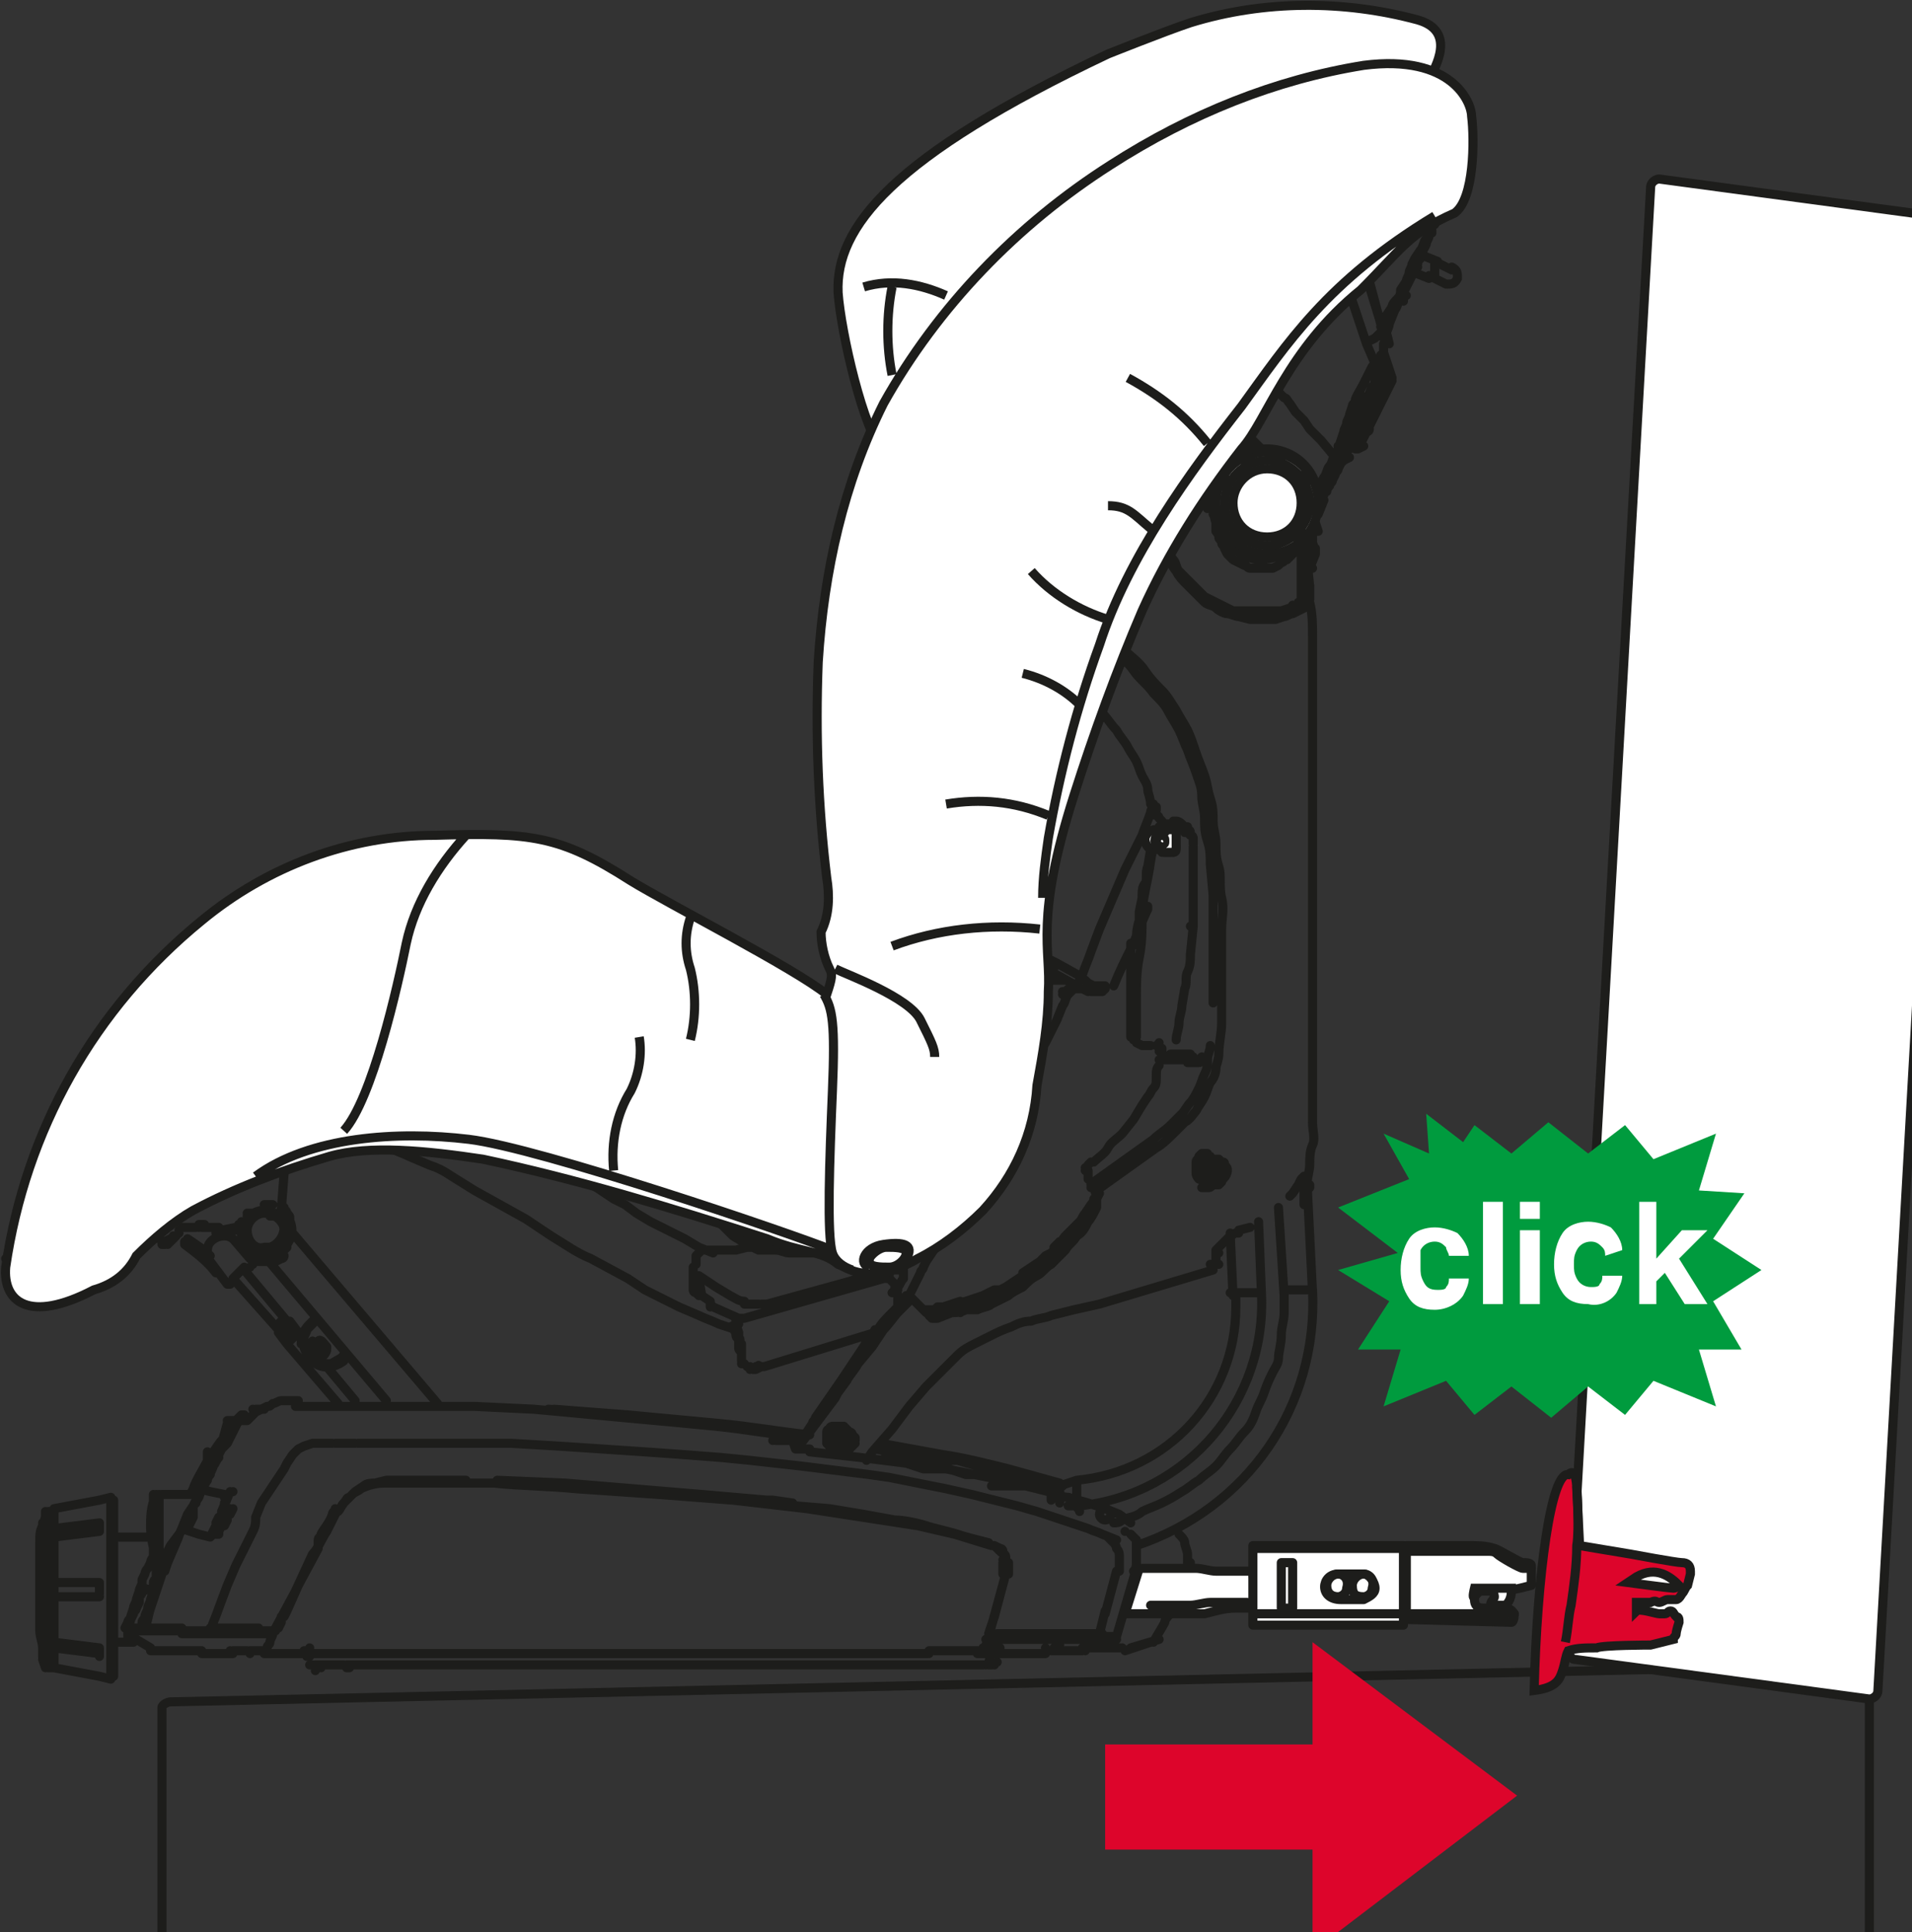
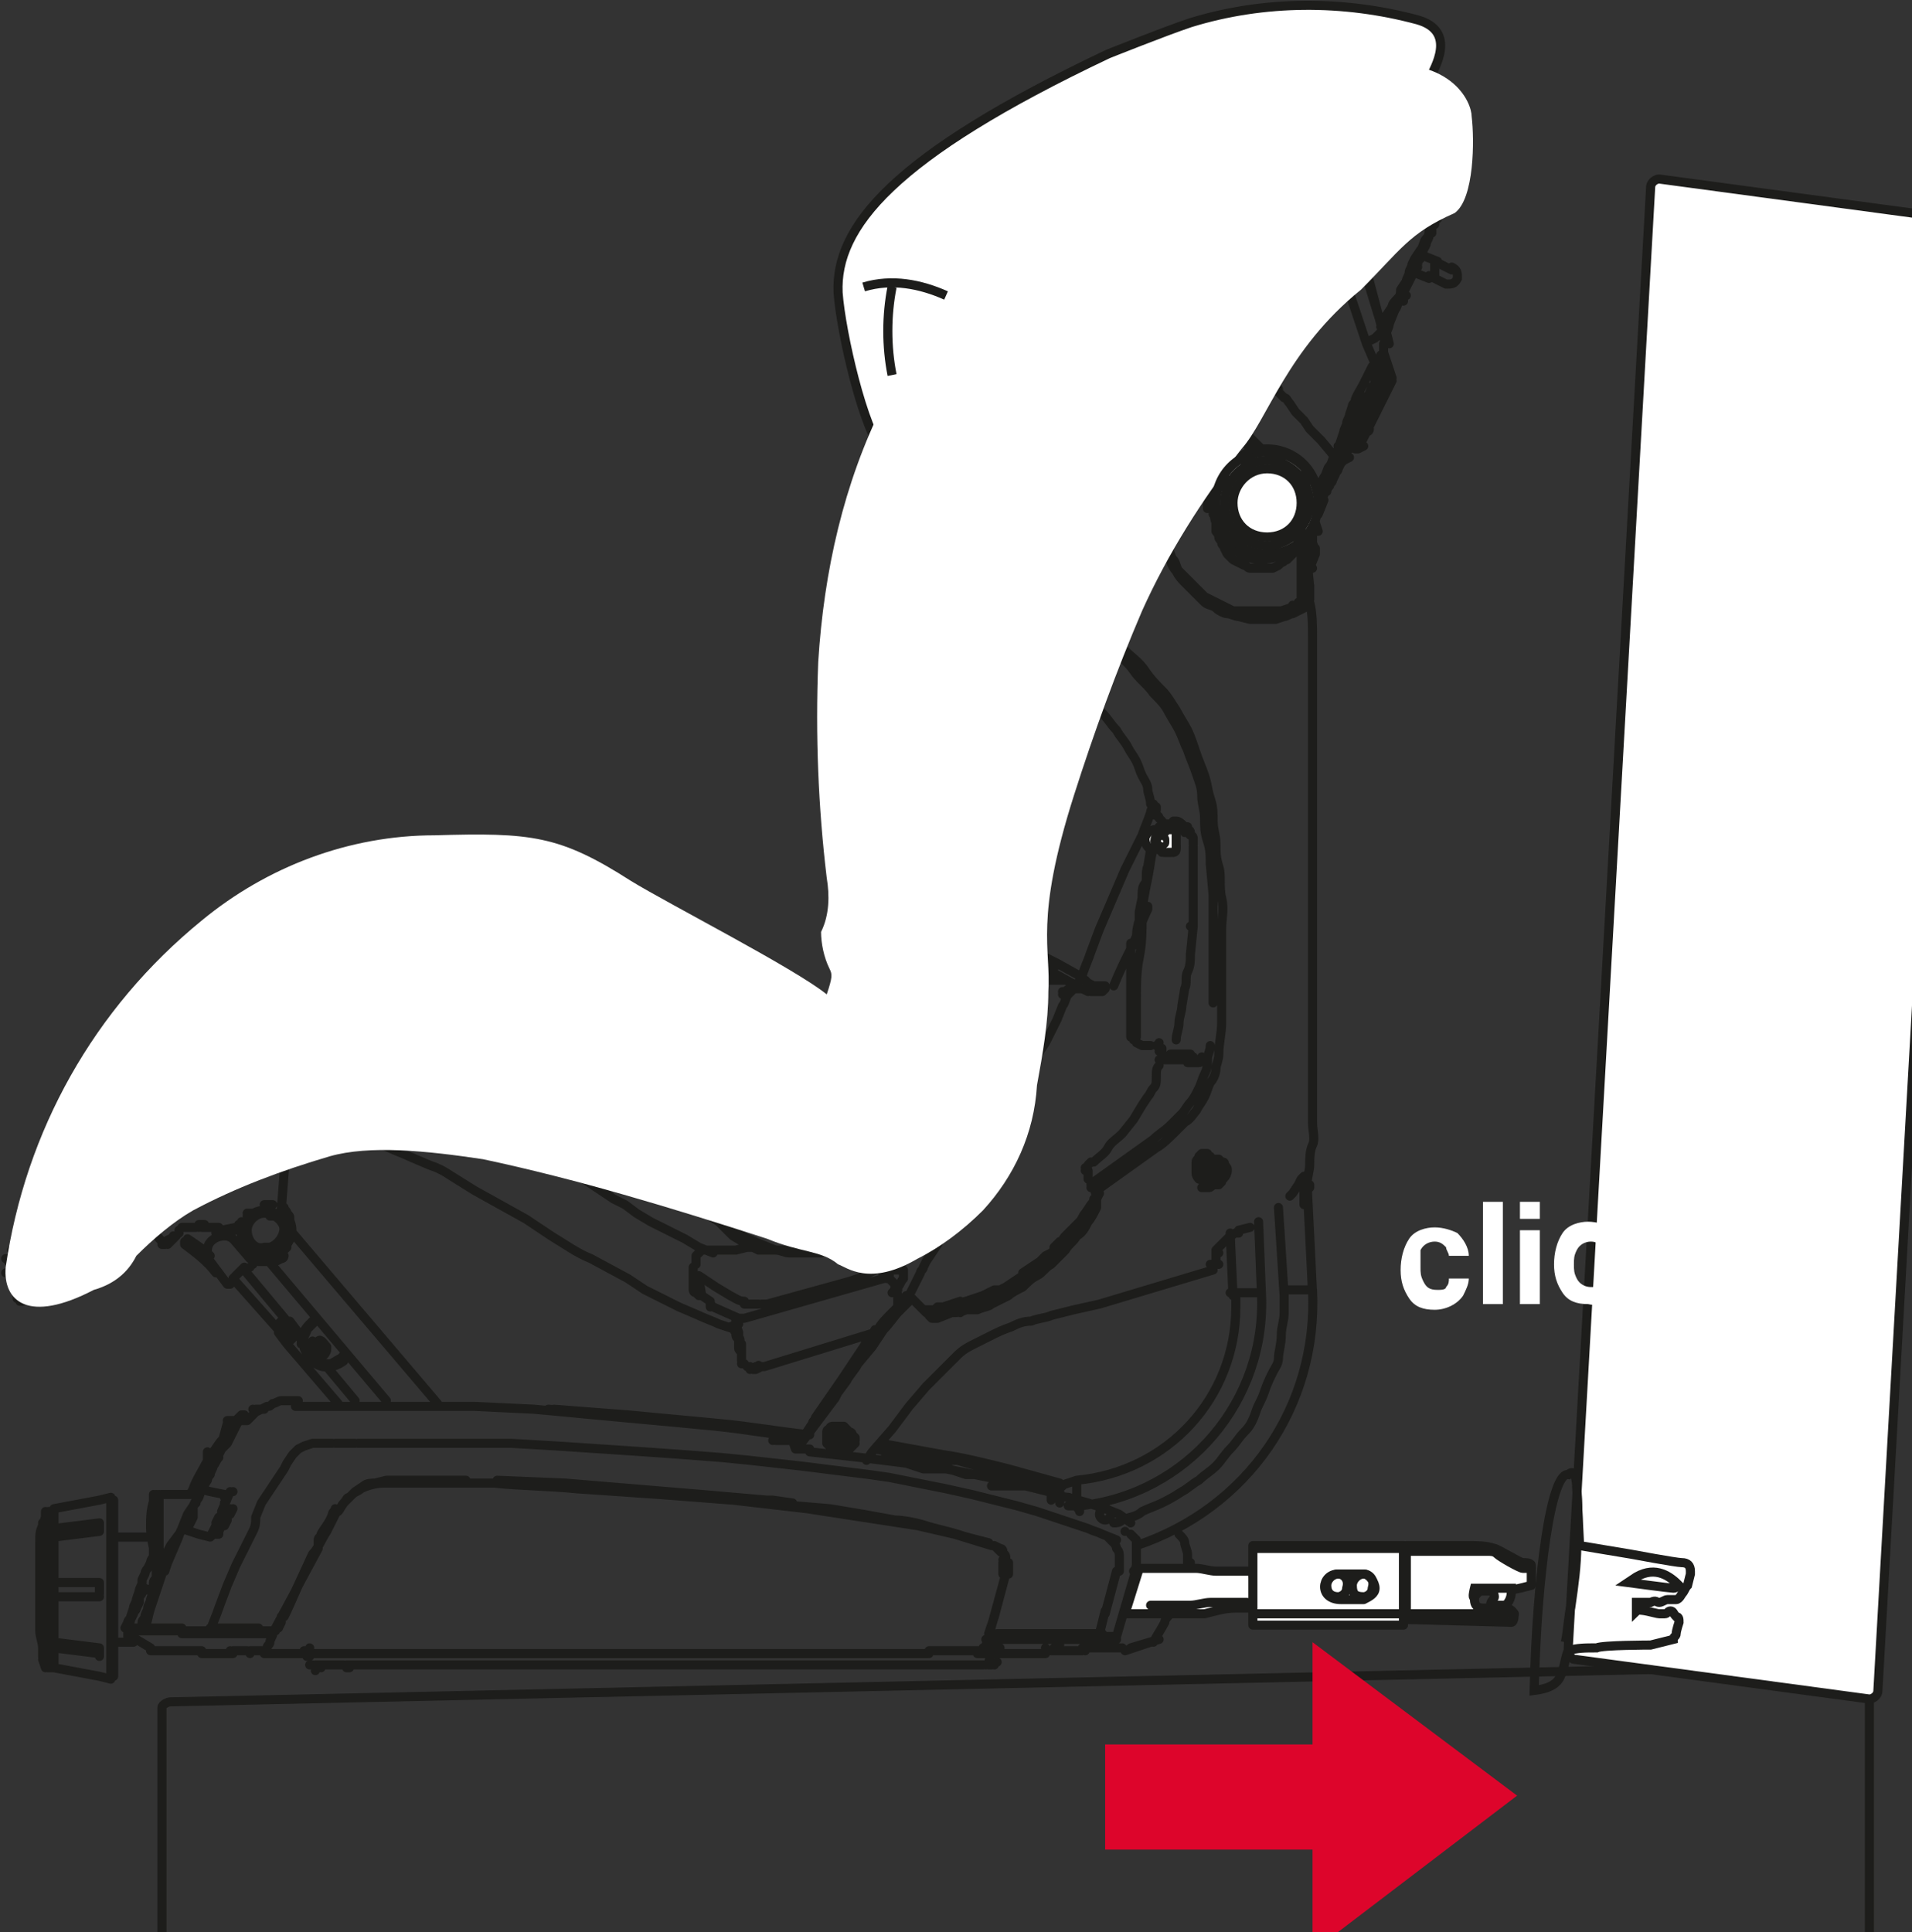
<svg xmlns="http://www.w3.org/2000/svg" xmlns:xlink="http://www.w3.org/1999/xlink" version="1.1" id="Слой_1" x="0px" y="0px" viewBox="0 0 67.3 68" style="enable-background:new 0 0 67.3 68;" xml:space="preserve">
  <rect x="0" y="0" width="67.3" height="68" fill="#333333" stroke="none" />
  <style type="text/css">
	.st0{fill:none;stroke:#1D1D1B;stroke-width:0.32;stroke-linecap:round;stroke-linejoin:round;}
	.st1{clip-path:url(#SVGID_2_);}
	.st2{fill:#FFFFFF;}
	.st3{fill:none;stroke:#1D1D1B;stroke-width:0.32;}
	.st4{fill:none;stroke:#1D1D1B;stroke-width:0.32;stroke-linejoin:round;}
	.st5{fill:#1D1D1B;}
	.st6{clip-path:url(#SVGID_4_);}
	.st7{fill:none;stroke:#1D1D1B;stroke-width:0.32;stroke-miterlimit:3.86;}
	.st8{fill:#DD052B;}
	.st9{fill:#009B3E;}
</style>
  <title>Монтажная область 4</title>
  <path class="st0" d="M40.8,37L40.8,37L40.8,37 M6.9,52.6L6.9,52.6 M6.1,54.5L6.1,54.5 M7.2,52.1L7.2,52.1L7.2,52.1 M5.7,54.9  L5.7,54.9L5.7,54.9 M4.4,57.3L4.4,57.3 M5.1,57.3L5.1,57.3 M5.5,55v-2.4 M5.4,54.9v-2.3 M1.6,58.6v-5.4 M1.5,58.3v-4.7 M9.7,42.7  L9.7,42.7c0.1,0,0.2,0.1,0.2,0.2C10,42.9,10,43,10,43.1c0,0.1,0,0.2,0,0.3c0,0.1,0,0.2-0.1,0.3c-0.1,0.1-0.1,0.2-0.2,0.2 M9.8,43.9  c-0.1,0.1-0.2,0.1-0.3,0.2c-0.1,0-0.2,0-0.3,0c-0.1,0-0.1,0-0.2,0c-0.1,0-0.2-0.1-0.2-0.2c-0.1-0.1-0.1-0.2-0.1-0.3  c0-0.1,0-0.2,0-0.3c0-0.1,0-0.2,0-0.3l0.1-0.2 M12,47.8L12,47.8 M10.9,46.6L10.9,46.6 M10.1,46.5L10.1,46.5L10.1,46.5H10H9.9H9.9   M10.5,46.9l-0.2,0.2 M9.9,46.5L9.9,46.5l-0.1,0.1v0.2 M10.3,47.1l-0.2,0.2 M38.6,42.2L38.6,42.2 M32.6,46.1L32.6,46.1 M33.8,45.8  L33.8,45.8 M32.5,46.1h0.1 M33.8,46.2l-0.2-0.3 M37,52.6v0.2 M38,53v0.2 M38,53h-0.2h-0.2l0,0 M37.3,52.2v0.7 M37.9,52.1L37.9,52.1  c0,0.1,0,0.1,0,0.2s0,0.1,0,0.1s0,0.1,0,0.2s0,0.1,0,0.2s0,0.1,0,0.2c0,0.1,0.1,0.1,0.1,0.2 M44.3,43l0.1,2.5 M39.2,53.6  c0.1,0,0.2,0,0.3-0.1c0.2-0.1,0.5-0.1,0.7-0.3c0.2-0.1,0.5-0.2,0.7-0.3c0.2-0.1,0.4-0.2,0.7-0.4c0.2-0.1,0.4-0.3,0.6-0.4  c0.2-0.2,0.4-0.3,0.6-0.5s0.3-0.4,0.5-0.6s0.3-0.4,0.5-0.6s0.3-0.4,0.4-0.7s0.2-0.4,0.3-0.7s0.2-0.5,0.3-0.7S45,48,45,47.8  s0.1-0.5,0.1-0.8c0-0.3,0.1-0.5,0.1-0.8c0-0.3,0-0.5,0-0.8 M45,42.5l0.2,3.1 M44.3,45.5h-1 M45.2,45.4l1,0 M1.9,58.7L1.9,58.7   M9.9,44.1l0.2-0.2 M9.7,44.2l0.2-0.1 M8.5,43C8.5,43,8.5,43.1,8.5,43c0,0.1,0,0.2,0,0.3v0.2c0,0.1,0,0.1,0,0.2c0,0.1,0,0.1,0.1,0.2  c0,0.1,0.1,0.1,0.1,0.2c0,0,0.1,0.1,0.1,0.1c0,0,0.1,0.1,0.1,0.1c0,0,0.1,0.1,0.2,0.1c0.1,0,0.1,0,0.2,0h0.2h0.2l0.2-0.1  c0.1,0,0.1-0.1,0.1-0.1 M9.9,44l0.1-0.1l0.1-0.2l0.1-0.2c0-0.1,0-0.1,0-0.2c0-0.1,0-0.1,0-0.2c0-0.1,0-0.1,0-0.2  c0-0.1,0-0.1-0.1-0.2c0-0.1-0.1-0.1-0.1-0.2l-0.1-0.1 M9.9,44L9.9,44 M9.9,42.6c0.4,0.3,0.5,0.8,0.2,1.2 M9.8,44.2  c-0.5,0.2-1,0-1.2-0.4c-0.1-0.2-0.1-0.5,0-0.7 M15.4,49.4l-5.1-6 M9.3,44.2l4.3,5.1 M9.2,44.3L9.2,44.3 M11.1,46.5L11,46.6 M11,46.6  c-0.1,0.1-0.1,0.1-0.2,0.2c0,0.1-0.1,0.2-0.1,0.3c0,0.1,0,0.2,0,0.3c0,0.1,0.1,0.2,0.1,0.3c0.1,0.1,0.1,0.1,0.2,0.2  c0.1,0.1,0.2,0.1,0.3,0.1c0.1,0,0.2,0,0.3,0c0.1,0,0.2-0.1,0.4-0.2 M12.1,47.7L12,47.8 M11,47.5c0-0.1,0.1-0.2,0.2-0.3  s0.2,0.1,0.3,0.2c0,0,0,0.1,0,0.1c0,0.1-0.1,0.2-0.2,0.2c0,0,0,0,0,0C11.1,47.7,11,47.6,11,47.5C11,47.5,11,47.5,11,47.5z   M11.3,47.6L11.3,47.6h-0.1h-0.1h-0.1v-0.1c0,0,0,0,0-0.1s0,0,0-0.1v-0.1 M11.1,47.3L11.1,47.3h0.1h0.1h0.1c0,0,0,0,0,0.1  c0,0,0,0,0,0.1c0,0,0,0,0,0.1v0.1 M11.1,47.3L11.1,47.3 M11.4,47.7L11.4,47.7 M11.1,47.4c0.1-0.1,0.2-0.1,0.3,0c0,0,0,0,0,0  c0.1,0.1,0.1,0.2,0,0.3c0,0,0,0,0,0 M11.4,47.7c-0.1,0.1-0.2,0.1-0.3,0c0,0,0,0,0,0c-0.1-0.1-0.1-0.2,0-0.3 M9.9,46.6l0.4,0.5   M6.6,43.6c0.3,0.2,0.6,0.4,0.8,0.6 M6.5,43.8c0,0,0-0.1,0-0.1c0,0,0.1,0,0.1,0 M6.5,43.8c0.4,0.3,0.8,0.6,1.1,1 M8.7,44.7L8.7,44.7   M8.8,44.6L8.8,44.6L8.8,44.6 M8.2,43.6l0.6,0.7 M7.3,44c0-0.3,0.3-0.5,0.6-0.5c0,0,0,0,0,0c0.2,0,0.3,0.1,0.4,0.2 M8.9,44.4  c0,0,0,0.1,0,0.1 M7.4,44.4L8,45.2 M8.1,45.2c0,0-0.1,0-0.1,0 M8.1,45.2l0.1-0.1 M7.4,44.5L7.4,44.5 M8.2,45l0.4-0.4 M38.5,41.6  L38.5,41.6 M36,44.9l0.4-0.3l0.3-0.2l0.3-0.3c0.1-0.1,0.2-0.2,0.3-0.3l0.3-0.3l0.3-0.3 M37.8,43.2L38,43c0.1-0.1,0.1-0.2,0.2-0.3  l0.2-0.3c0.1-0.1,0.1-0.2,0.2-0.3 M32.5,46.1h0.2h0.1h0.1L33,46h0.1h0.2h0.2h0.2h0.2 M33.8,46l0.4-0.1c0.1,0,0.3-0.1,0.4-0.1  l0.4-0.2l0.4-0.2l0.3-0.2L36,45 M38.4,41.8L38.4,41.8 M38.4,41.8L38.4,41.8 M38.4,41.8L38.4,41.8 M38.4,41.8L38.4,41.8 M38.4,41.8  L38.4,41.8 M38.4,41.8L38.4,41.8 M38.4,41.8L38.4,41.8 M38.4,41.8L38.4,41.8 M38.4,41.8L38.4,41.8 M38.4,41.8L38.4,41.8 M38.4,41.8  L38.4,41.8 M38.4,41.8L38.4,41.8 M37.8,43.4L37.8,43.4 M36,44.9L36,44.9 M38.6,42.1L38.6,42.1 M38.6,42.2l0.1-0.2 M38.6,42.1  L38.6,42.1 M41.6,29.1L41.6,29.1 M41.9,37.4v-0.2 M41.9,37.3L41.9,37.3 M42.7,41.3c-0.1,0.1-0.2,0.1-0.3,0c-0.1-0.1-0.1-0.2,0-0.2   M37,52.6L37,52.6L37,52.6L37,52.6L37,52.6L37,52.6L37,52.6L37,52.6L37,52.6 M38,53c3.8-0.4,6.6-3.7,6.4-7.5 M38.7,53.3  c0-0.1,0.1-0.2,0.2-0.2c0,0,0,0,0,0c0.1,0,0.2,0.1,0.2,0.2c0,0,0,0,0,0c0,0.1-0.1,0.2-0.2,0.2c0,0,0,0,0,0  C38.8,53.5,38.7,53.4,38.7,53.3C38.7,53.3,38.7,53.3,38.7,53.3L38.7,53.3z M37.5,21.1l0.7,0.6l0.7,0.6l0.7,0.6  c0.2,0.2,0.5,0.4,0.7,0.7s0.4,0.5,0.6,0.7c0.2,0.2,0.3,0.4,0.5,0.7c0.1,0.2,0.3,0.5,0.4,0.7s0.2,0.5,0.3,0.8s0.2,0.5,0.3,0.8  s0.1,0.5,0.2,0.8s0.1,0.5,0.1,0.8s0.1,0.5,0.1,0.8s0,0.5,0.1,0.8s0,0.7,0.1,1.1s0,0.7,0,1.1v1.1v1.1c0,0.4,0,0.7,0,1.1  s-0.1,0.7-0.1,1.1c0,0.2-0.1,0.4-0.1,0.5c0,0.2-0.1,0.4-0.2,0.5c-0.1,0.2-0.1,0.3-0.2,0.5c-0.1,0.2-0.2,0.3-0.3,0.5  c-0.1,0.1-0.2,0.3-0.4,0.4c-0.1,0.1-0.3,0.3-0.4,0.4s-0.4,0.4-0.6,0.5l-0.7,0.5l-0.7,0.5l-0.7,0.5 M32.1,45.7  c-0.2,0.2-0.4,0.4-0.5,0.5s-0.3,0.4-0.5,0.6l-0.4,0.6L30.2,48c-0.1,0.2-0.3,0.4-0.4,0.6l-1.1,1.5c-0.2,0.3-0.4,0.6-0.6,0.8 M46,21  v0.1c0,0,0,0.1,0,0.1c0,0,0,0,0,0.1 M43.3,14.8L43.3,14.8c0.1,0,0.2,0.1,0.2,0.1h0 M38.5,41.6l0.7-0.5l0.7-0.5l0.7-0.5  c0.2-0.2,0.4-0.3,0.6-0.5s0.3-0.3,0.4-0.4c0.1-0.1,0.2-0.3,0.3-0.4c0.1-0.1,0.2-0.3,0.3-0.5c0.1-0.2,0.1-0.3,0.2-0.5  c0.1-0.2,0.1-0.3,0.1-0.5c0-0.2,0.1-0.3,0.1-0.5 M42.7,35.3c0-0.2,0-0.3,0-0.5c0-0.4,0-0.7,0-1.1s0-0.7,0-1.1s0-0.7,0-1.1l-0.1-1.1  c0-0.3,0-0.5-0.1-0.8s-0.1-0.5-0.1-0.8s-0.1-0.5-0.1-0.8s-0.1-0.5-0.2-0.8s-0.2-0.5-0.3-0.8c-0.1-0.2-0.2-0.5-0.3-0.7  c-0.1-0.2-0.3-0.5-0.4-0.7c-0.1-0.2-0.3-0.4-0.5-0.6c-0.2-0.3-0.5-0.5-0.7-0.8s-0.5-0.5-0.8-0.8L38.2,22l-0.8-0.7l0,0 M45.8,21.2  L45.8,21.2L45.8,21.2L45.8,21.2L45.8,21.2L45.8,21.2L45.8,21.2 M43.3,15.1L43.3,15.1L43.3,15.1L43.3,15.1  C43.3,15.1,43.3,15.1,43.3,15.1L43.3,15.1L43.3,15.1L43.3,15.1 M45.8,21.4c0,0,0-0.1,0-0.1c0-0.1,0-0.1,0-0.2v-0.3  c0-0.1,0-0.2,0-0.3s0-0.2,0-0.3s0-0.2,0-0.3v-0.4 M44.3,16l-0.2-0.2l-0.3-0.2l-0.2-0.2l-0.2-0.1l-0.1-0.1 M45.7,19.3l-0.2,0.2  l-0.2,0.2c-0.1,0-0.1,0.1-0.2,0.1L45,19.9l-0.2,0.1h-0.2h-0.2h-0.2l-0.2,0c-0.1,0-0.1-0.1-0.2-0.1l-0.2-0.1l-0.2-0.1  c-0.1-0.1-0.1-0.1-0.2-0.2l-0.1-0.2c0-0.1-0.1-0.1-0.1-0.2c0-0.1-0.1-0.1-0.1-0.2c0-0.1-0.1-0.2-0.1-0.2c0-0.1,0-0.2,0-0.2  c0-0.1,0-0.2,0-0.2c0-0.1,0-0.2,0-0.2c0-0.1,0-0.2,0.1-0.2c0-0.1,0.1-0.1,0.1-0.2l0,0 M28.7,49.9l0.9-1.3l0.4-0.6l0.4-0.6  c0.1-0.2,0.3-0.4,0.4-0.6 M45.7,19.3v-0.1 M45.7,21.2L45.7,21.2 M49.8,4.4H50h0.2h0.2 M32.4,15.3c0-0.1,0.1-0.3,0.1-0.4  c0.1-0.2,0.1-0.4,0.2-0.5l0.2-0.4 M49.5,6L49.5,6L49.5,6 M50.5,4.3L50.5,4.3L50.5,4.3 M50.6,4.5L50.6,4.5L50.6,4.5L50.6,4.5   M49.4,6.2L49.4,6.2 M49.4,6.2L49.4,6.2c0-0.1,0-0.1,0-0.1l0,0l0,0 M50.4,4.4L50.4,4.4L50.4,4.4 M50.4,4.4L50.4,4.4 M31.2,14.6  L31.2,14.6 M50.5,3.9L50.5,3.9 M50.5,3.9L50.5,3.9L50.5,3.9L50.5,3.9V4 M50.5,4L50.5,4 M45.8,4.3L45.8,4.3 M50.5,9.2L50.5,9.2v0.1  v0.1v0.1v0.1v0.1l0,0l0,0l0,0 M1.9,42l-0.1,0.1l-0.2,0.2l-0.1,0.2l-0.1,0.2l-0.1,0.2c0,0.1-0.1,0.2-0.1,0.2l-0.1,0.2  c0,0.1,0,0.1-0.1,0.2v0.1c0,0,0,0.1-0.1,0.1l-0.1,0.1 M0.9,44.1L0.9,44.1 M0.7,43.9L0.7,43.9 M0.7,43.8L0.7,43.8 M0.4,44.8L0.4,44.8  L0.4,44.8 M44.8,16L44.8,16 M43.7,16.2L43.7,16.2 M42.9,18.4L42.9,18.4 M42.9,17.2L42.9,17.2 M46.1,17.7L46.1,17.7 M46.3,17.7  L46.3,17.7 M44.9,19.5L44.9,19.5 M45.9,18.8L45.9,18.8 M45.9,16.6L45.9,16.6 M43.8,19.1L43.8,19.1L43.8,19.1 M43.7,19.2L43.7,19.2   M46.1,17.7L46.1,17.7 M43.1,18.2L43.1,18.2 M45.1,16.2L45.1,16.2 M44.7,19.5L44.7,19.5 M42.9,18.1L42.9,18.1 M31.7,12.8L31.7,12.8   M37,22.1L37,22.1c0,0.2-0.1,0.3-0.1,0.4c0,0.1-0.1,0.2-0.1,0.3L36.7,23c0,0,0,0.1,0,0.1c0,0,0,0,0,0.1l0,0l0,0l0,0l0,0c0,0,0,0,0,0  c0,0,0,0,0,0c0,0,0,0,0,0c0,0,0,0,0,0.1c0,0,0,0,0,0.1v0.1c0,0.1-0.1,0.2-0.1,0.3s-0.1,0.2-0.1,0.3l-0.2,0.5  c-0.1,0.2-0.1,0.4-0.2,0.6s-0.1,0.5-0.2,0.7s-0.2,0.5-0.2,0.8s-0.1,0.5-0.2,0.7s-0.1,0.4-0.1,0.6s-0.1,0.4-0.1,0.5s-0.1,0.3-0.1,0.5  c0,0.1,0,0.2,0,0.2v0.2v0.2v0.1c0,0,0,0.1,0,0.1v0.3c0,0.1,0,0.2,0,0.3s0,0.3,0,0.4s0,0.4,0,0.5s0,0.3,0,0.5s0,0.2,0,0.3  s0,0.2,0,0.3s0,0.2,0,0.3s0,0.2,0,0.3s0,0.2,0,0.3s0,0.2,0,0.3c0,0.1,0,0.2,0,0.3v0.3c0,0.2,0,0.4,0,0.7s0,0.4,0,0.5v0.7  c0,0.2,0,0.4,0,0.6v0.5c0,0.2,0,0.3,0,0.4s0,0.2,0,0.3v0.3c0,0.1,0,0.2,0,0.3c0,0,0,0.1,0,0.2s0,0.1,0,0.2v0.2c0,0.1,0,0.2,0,0.3  s0,0.3-0.1,0.4s0,0.1,0,0.2l0,0c0,0,0,0,0,0s0,0,0,0s0,0.1,0,0.2L35,40.4c0,0,0,0.1,0,0.1c0,0,0,0.1,0,0.1l0,0.1l-0.1,0.1l-0.1,0.2  c0,0,0,0.1-0.1,0.1 M28,44h-0.1h-0.2h-0.2h-0.2h-0.2L26.9,44h-0.1l0,0h-0.1l-0.4-0.2l-0.5-0.3L25.3,43l-0.6-0.4l-0.4-0.3L23.9,42  l-0.4-0.3l-0.3-0.2L23,41.3l-0.2-0.2l-0.3-0.2l-0.4-0.3l-0.2-0.1l-0.2-0.1l-0.2-0.1l-0.1-0.1 M5.3,40.2L5.3,40.2l-0.1,0.1l-0.1,0.1  L5,40.4l-0.1,0.1l-0.2,0.1l-0.1,0.1l-0.1,0.1l0,0 M4.1,41.1L4.1,41.1 M48.2,6.4L48.2,6.4h-0.2h-0.3h-0.1h-0.2h-0.2h-0.2h-0.2h-0.1  h-0.2h-0.1h-0.2H46h-0.4l-0.5,0.1l-0.4,0.1l-0.5,0.1c-0.2,0-0.4,0.1-0.5,0.1l-0.6,0.2l-0.7,0.2l-0.7,0.2L41.1,8l-0.8,0.4 M3,42.1  L3,42.1 M0.6,45.5C0.6,45.5,0.6,45.5,0.6,45.5c0-0.1,0,0,0-0.1s0,0,0,0s0,0,0-0.1c0,0,0,0,0,0l0,0c0,0,0-0.1,0.1-0.1V45l0,0l0,0l0,0  l0,0l0,0V45L1,44.7v-0.1l0.1-0.1c0,0,0-0.1,0.1-0.1c0,0,0,0,0-0.1l0.1-0.1L1.3,44c0,0,0.1-0.1,0.1-0.1l0-0.1l0.1-0.2l0.2-0.3  l0.2-0.3C1.9,43.1,2,43,2,43l0.1-0.2l0.1-0.2l0.1-0.1l0.1-0.1 M1.2,44.9c0,0.1-0.1,0.2-0.1,0.3C1,45.3,1,45.4,1,45.5 M0.7,45.7  L0.7,45.7L0.7,45.7L0.7,45.7 M5.7,41.4l-0.1,0 M40.4,8.4L40.4,8.4 M12.4,37.2h0.2l0.4,0.1l0.6,0.1c0.2,0,0.3,0.1,0.5,0.2l0.4,0.2  l0.4,0.2c0.2,0.1,0.3,0.2,0.5,0.2l0.6,0.3l0.6,0.4l0.4,0.3l0.5,0.3l0.5,0.3l0.5,0.3l0.5,0.3l0.4,0.3l0.4,0.3l0.3,0.2l0.3,0.2  l0.3,0.2l0.3,0.2l0.3,0.2l0.3,0.2l0.4,0.2l0.4,0.3l0.5,0.3l0.6,0.3l0.6,0.3l0.5,0.3l0.5,0.2 M34.4,36.8L34.4,36.8l0.3-0.5l0.3-0.6  l0.1-0.2l0.1-0.3c0-0.1,0.1-0.2,0.1-0.3l0.2-0.3c0-0.1,0.1-0.2,0.1-0.3l0.2-0.3 M34.5,33.4l1.3,0.6 M46.3,17.5  c0-0.1,0.1-0.2,0.1-0.3l0.2-0.4c0.1-0.1,0.1-0.3,0.2-0.4s0.1-0.3,0.2-0.4 M46.5,15.5l-0.2-0.2l-0.2-0.2l-0.2-0.3l-0.3-0.3l-0.2-0.3  c-0.1-0.1-0.1-0.2-0.2-0.2l-0.2-0.2L45,13.7l-0.1-0.2l-0.3-0.3c-0.1-0.1-0.2-0.2-0.3-0.4L44,12.4L43.6,12l-0.1-0.2 M34.6,32.7  l0.5,0.2l0.6,0.3l0.5,0.3 M38.1,34.3c0.1-0.3,0.2-0.5,0.3-0.8l0.3-0.8l0.3-0.7l0.3-0.7l0.3-0.7l0.3-0.6l0.3-0.6  c0.1-0.3,0.2-0.5,0.3-0.8c0-0.1,0.1-0.2,0.1-0.3 M36,33.8l-1.5-0.7 M47.2,9.4c0-0.1-0.1-0.3-0.1-0.4V8.9 M31.6,45.3L31.6,45.3  c0.1-0.1,0.1-0.2,0.2-0.3c0,0,0-0.1,0-0.1v-0.1c0,0,0-0.1,0-0.1 M38.9,34.7L38.9,34.7L38.9,34.7L38.9,34.7L38.9,34.7h-0.1l-0.1,0  h-0.1h-0.1l-0.2-0.1l-0.1-0.1 M37,34.4L36.5,34L36,33.8 M37,34.2L37,34.2L37,34.2c0.1-0.1,0.1-0.1,0.1-0.2c0,0,0-0.1,0.1-0.1   M37.9,34.7L37.9,34.7L37.9,34.7l0.1-0.2c0,0,0-0.1,0.1-0.1 M26,46.5L26,46.5L26,46.5 M31.3,44.8L31.3,44.8v0.1l0,0 M46,19.9  L46,19.9 M46,19.8v-0.2 M46,19.6v-0.1 M46.1,19.9L46.1,19.9 M46.3,19.5L46.3,19.5L46.3,19.5 M46.1,19.8l0.2-0.4 M46.1,19.8  L46.1,19.8 M47.8,9.1L47.8,9.1l-0.1,0.1l-0.2,0.1l-0.3,0.1 M47.7,8.5l0.1,0.4 M48.6,11.7L48.6,11.7L48.6,11.7l-0.2,0.2L48.2,12   M47.8,8.4l0.8,3 M50.4,7.7c0-0.1,0-0.2,0-0.2c0-0.1,0-0.1,0-0.2c0-0.1,0-0.1,0-0.2c0,0,0-0.1,0-0.1c0,0,0-0.1,0-0.1c0,0,0,0,0-0.1   M46.3,19.3L46.3,19.3 M47.6,15.2l0.3-1.3 M47.9,15.5l0.2-0.4 M48.9,13.3L48.9,13.3 M0.7,45.7L0.7,45.7L0.7,45.7L0.7,45.7 M4.1,42.1  L4.1,42.1 M0.9,45.7L0.9,45.7L0.9,45.7L0.9,45.7 M0.7,45.7L0.7,45.7 M0.7,45.7L0.7,45.7 M4.1,42L4.1,42L4.1,42L4.1,42 M48.9,13.2  L48.9,13.2 M4.2,42.1L4.2,42.1 M48.6,11.7L48.6,11.7L48.6,11.7C48.6,11.7,48.6,11.7,48.6,11.7L48.6,11.7L48.6,11.7L48.6,11.7   M50.4,8C50.4,8,50.4,7.9,50.4,8c0-0.1,0-0.2,0-0.3 M47.1,15.7l0.1,0.2 M46.4,17.6l-0.1,0.2 M47.3,15.8L47.2,16 M47.2,15.5l0.1,0.2   M50.4,7.7c0,0,0-0.1,0-0.1V7.5V7.3c0,0,0-0.1,0-0.1s0-0.1,0-0.1V7.1 M50.6,6.2C50.6,6.3,50.6,6.3,50.6,6.2 M50.5,6.4L50.5,6.4  L50.5,6.4 M50.4,8L50.4,8 M7.7,40.5l0.2-0.1 M7.9,40.4L7.9,40.4l-0.2,0.1 M50.7,6.2c-0.1,0-0.2-0.1-0.3-0.1l0,0 M0.6,45.7L0.6,45.7   M49.4,10.5L49.4,10.5 M49.4,10.5L49.4,10.5 M0.7,45.7L0.7,45.7 M3.1,39.5L3.1,39.5l0.1-0.1 M42,29.7c0,0,0-0.1,0-0.1v-0.1  c0,0,0-0.1-0.1-0.1c0,0-0.1-0.1-0.1-0.1l-0.1-0.1l-0.2-0.1c-0.1,0-0.1,0-0.2,0l0,0 M41.1,29.2L41.1,29.2 M41.1,29.2L41.1,29.2   M40,36.5c0-0.5,0-0.9,0-1.4s0-0.9,0.1-1.4s0.1-0.9,0.1-1.4s0.1-0.9,0.2-1.4s0.1-0.7,0.2-1.1 M39.9,36.5L39.9,36.5 M40.7,36.8  L40.7,36.8 M39.9,36.5L39.9,36.5L39.9,36.5 M4.4,57.3h0.1 M4.6,57.3H4.4 M6.4,53.8L6.4,53.8L6.4,53.8L6.4,53.8L6.4,53.8  c0,0.1-0.1,0.2-0.1,0.2L6,54.4 M6.9,52.6L6.9,52.6L6.9,52.6v0.2c0,0,0,0.1,0,0.1L6.8,53v0.1v0.1v0.1c0,0,0,0.1,0,0.1l-0.1,0.2  l-0.1,0.2 M6,54.4l-0.1,0.2c0,0-0.1,0.1-0.1,0.1l-0.1,0.1l-0.1,0.1 M9,49.6h0.1l0,0 M8.9,49.6L8.9,49.6 M8,50L8,50L8,50L8,50l0.2,0  h0.1l0.1-0.1l0.1-0.1h0.1 M8.7,49.9h0.1 M41.8,55.1c0-0.1,0-0.3,0-0.4c0-0.1-0.1-0.3-0.1-0.4c0-0.1-0.1-0.2-0.2-0.3l0,0 M41.9,55.4  V55 M4.4,57.3L4.4,57.3 M4.4,57.3l0.1-0.2c0-0.1,0.1-0.1,0.1-0.2l0.1-0.3c0-0.1,0.1-0.2,0.1-0.3l0.1-0.3c0-0.1,0.1-0.2,0.1-0.3  c0-0.1,0-0.1,0-0.1l0.1-0.2c0,0,0-0.1,0.1-0.2l0.1-0.2c0,0,0-0.1,0.1-0.2l0.1-0.2l0,0 M21.7,49.8l-0.9-0.1l-1.5-0.1 M9.1,49.6  L9.1,49.6 M35,54.4h-0.1 M34.9,54.4L33.6,54l-1.3-0.3L31,53.5l-1.3-0.2l-1.3-0.2c-0.9-0.1-1.7-0.2-2.6-0.3l-2.6-0.2l-2.9-0.2  c-1-0.1-2-0.1-2.9-0.2L16,52.2c-0.5,0-1,0-1.5,0H14h-0.5c-0.3,0-0.6,0.1-0.8,0.2c-0.1,0.1-0.2,0.1-0.3,0.2c-0.1,0.1-0.2,0.2-0.3,0.3  c-0.1,0.1-0.1,0.2-0.2,0.3 M27.9,52.9L27.9,52.9 M27.9,52.9L27.9,52.9 M27.2,52.8l0.7,0.1 M27.2,52.8L27.2,52.8 M27.2,52.8H27   M27,52.8l-2.3-0.2l-2.4-0.2l-2.4-0.2l-2.4-0.1 M17.6,52.2h-0.1 M17.5,52.2h-0.1 M16.8,52.2h0.5 M16.6,52.2h0.2 M16.4,52.2h0.2   M11.9,53.2l0.2-0.3c0.1-0.1,0.1-0.2,0.2-0.2c0.1-0.1,0.1-0.1,0.2-0.2l0.3-0.2c0.1-0.1,0.3-0.1,0.4-0.1l0.4-0.1c0.1,0,0.3,0,0.4,0  s0.5,0,0.8,0h0.8h0.8 M11.9,53.2L11.9,53.2 M34.8,54.3L34.8,54.3 M34.8,54.3c-0.4-0.1-0.8-0.2-1.1-0.3s-0.8-0.2-1.1-0.3  s-0.8-0.2-1.1-0.2l-1.1-0.2l-1.2-0.2L28,53 M10,56.9l0.1-0.2l0.4-0.9l0.7-1.3c0,0,0-0.1,0-0.1v-0.1l0,0v-0.1l0,0  c0-0.1,0.1-0.1,0.1-0.2c0.1-0.2,0.3-0.4,0.4-0.7c0-0.1,0.1-0.1,0.1-0.2 M11.8,53.3l-0.1,0.2l-0.1,0.2 M11.6,53.7l-0.1,0.2  c-0.2,0.3-0.3,0.6-0.5,0.8L10.4,56l-0.7,1.3 M9.8,57.3L9.8,57.3 M9.8,57.3l0.1-0.2V57v-0.1 M35.4,55c0-0.1,0-0.1,0-0.2  c0-0.1-0.1-0.1-0.1-0.2c0-0.1-0.1-0.1-0.1-0.1L35,54.4 M35.5,55L35.5,55 M35.5,55c0,0.1,0,0.3,0,0.4 M35.5,55.4L35.5,55.4   M35.5,55.4c0-0.1,0-0.1,0-0.2c0-0.1,0-0.1,0-0.2 M34.8,57.6L34.8,57.6 M34.7,57.9L34.7,57.9L34.7,57.9l0.1-0.1 M34.8,57.6  L34.8,57.6L34.8,57.6L34.8,57.6 M10,58.2h22.7 M35,54.4L35,54.4 M35,54.4h-0.1 M35.4,55.1L35.4,55.1 M35.4,55.1l-0.1-0.2 M35.4,54.8  L35.4,54.8 M35.4,54.8c0-0.1-0.1-0.1-0.2-0.2L35,54.4 M35,56.9l-0.2,0.6 M34.8,57.6L34.8,57.6 M34.9,57.7L34.9,57.7 M34.9,57.7  L34.9,57.7L34.9,57.7L34.9,57.7 M34.6,58.2L34.6,58.2c0-0.1,0-0.1,0-0.1s0-0.1,0-0.1 M34.5,58.2L34.5,58.2 M34.8,58.2h-0.4 M35,57.7  h-0.3 M9.7,57.4L9.7,57.4 M35.4,55.4l-0.6,2.2 M35.4,55.4L35.4,55.4 M35,56.9l0.4-1.5 M39.2,57.7L39.2,57.7 M39.2,57.7L39.2,57.7   M38.8,57.7h0.4 M38.6,57.7h0.2 M35,57.7h3.6 M35,57.7L35,57.7 M38.8,57.7h-3.6 M39.3,57.7h-0.6 M39.2,57.7h0.1 M39.2,57.7h0.1   M9.1,57.5h0.5 M8.8,58.1h0.5 M9.4,58.1L9.4,58.1V58c0-0.1,0.1-0.1,0.1-0.2c0-0.1,0.1-0.2,0.1-0.3 M9.5,57.5L9.5,57.5 M9.7,57.3  L9.7,57.3 M9.7,57.4L9.7,57.4 M9.7,57.4L9.7,57.4L9.7,57.4L9.7,57.4 M9.6,57.4L9.6,57.4 M9.6,57.4L9.6,57.4L9.6,57.4L9.6,57.4  L9.6,57.4 M9.3,58.2h0.7 M9.4,57.5L9.4,57.5 M36.8,58.2L36.8,58.2 M36.8,58.2h-2 M35.3,55.4c0-0.1,0-0.1,0-0.2c0-0.1,0-0.1,0-0.2   M34.7,57.7L34.7,57.7L34.7,57.7L34.7,57.7L34.7,57.7 M8.8,58.2L8.8,58.2 M7.1,58.2h1.1 M7.4,57.5h1.7 M34.9,57.7L34.9,57.7   M7.4,57.5h-1 M32.7,58.1h1.9 M10.7,58.1L10.7,58.1L10.7,58.1h0.1v0l0,0c0,0,0,0,0,0.1c0,0,0,0,0,0.1c0,0,0,0,0,0 M38.1,58L38.1,58   M36.8,58L36.8,58 M35.2,58L35.2,58H35c0,0,0,0-0.1,0.1c0,0,0,0,0,0.1 M12.2,58.6L12.2,58.6 M11,58.6L11,58.6 M11,58.6L11,58.6   M11.1,58.6h1 M38.1,58h1.4 M34.7,58.6L34.7,58.6 M34.9,58.5L34.9,58.5 M33.5,58.6h1.1 M34.7,58.6L34.7,58.6 M34.9,58.2l-0.1,0.3   M12.2,58.6h21.4 M10.9,58.3L10.9,58.3 M4.7,57.6L4.7,57.6L4.7,57.6 M4.8,57.7L4.8,57.7 M4.8,57.7l0.5,0.3 M5.3,58.1h1.8 M38,58.1  h0.1 M36.9,58.1L36.9,58.1 M8.6,58.1h0.1 M8.2,58.1h0.1 M8.1,58.1L8.1,58.1 M37,58.1h1 M8.2,58.1h0.4 M6.3,57.4L6.3,57.4 M11.3,58.7  L11.3,58.7 M4.5,57.4C4.5,57.4,4.5,57.5,4.5,57.4c0,0.1,0,0.1,0,0.2c0,0,0.1,0.1,0.1,0.1 M6.2,57.4H4.5 M11.1,58.8L11.1,58.8   M39.6,58.1l0.9-0.3 M39.6,58.1L39.6,58.1 M40.6,57.8c0.1-0.2,0.3-0.5,0.4-0.7c0-0.1,0.1-0.2,0.2-0.3 M4.7,57.8L4.7,57.8 M4.7,57.8  L4.7,57.8L4.7,57.8 M10.9,58.6L10.9,58.6L10.9,58.6L10.9,58.6L10.9,58.6L10.9,58.6L10.9,58.6L10.9,58.6L10.9,58.6 M34.8,58.5  L34.8,58.5 M5.6,52.6V55 M1.5,58c0-0.2-0.1-0.4-0.1-0.6s0-0.5,0-0.8s0-0.5,0-0.8 M1.4,55.9c0-0.3,0-0.5,0-0.8s0-0.5,0-0.8  s0-0.4,0.1-0.6 M3.9,52.7v6.4 M3.5,52.8L3.5,52.8 M1.9,53.1l1.6-0.3 M3.5,53.6l-1.6,0.2 M3.5,53.9v-0.3 M1.9,54.1l1.6-0.2 M3.5,55.7  H1.9 M3.5,56.1v-0.4 M1.9,56.2h1.6 M3.5,58l-1.6-0.2 M3.5,58.3V58 M1.9,58l1.6,0.2 M3.5,59l-1.6-0.3 M3.5,59L3.5,59 M4,59L4,59   M4,52.8C4,52.8,4,52.9,4,52.8 M1.9,55.7v0.5 M1.7,53.2L1.7,53.2L1.7,53.2L1.7,53.2L1.7,53.2 M1.7,53.2L1.7,53.2v2.6 M1.7,55.8v2.7   M1.7,58.5L1.7,58.5C1.7,58.5,1.7,58.5,1.7,58.5 M1.8,58.5L1.8,58.5 M1.8,58.5v-0.6 M1.8,57.9v-0.2 M1.8,57.7v-1.5 M1.8,56.2V56   M1.8,56L1.8,56 M1.8,56L1.8,56 M1.8,56v-0.2 M1.8,55.8L1.8,55.8 M1.8,55.8v-0.1 M1.8,55.7v-1.6 M1.8,54.1v-0.3 M1.8,53.8v-0.6   M1.8,53.2L1.8,53.2 M1.8,53.2L1.8,53.2 M1.9,58.7L1.9,58.7 M1.9,58.7V58 M1.9,57.7V58 M1.9,57.7v-1.5 M1.9,55.7v-1.6 M1.9,53.8v0.3   M1.9,53.8v-0.7 M1.9,53.2L1.9,53.2 M1.9,54.2L1.9,54.2 M1.9,55.7L1.9,55.7 M1.9,57.7L1.9,57.7 M1.9,56.2L1.9,56.2 M1.9,53.8  L1.9,53.8 M1.9,58.1L1.9,58.1 M1.9,53.2L1.9,53.2 M1.9,58.7L1.9,58.7 M5.1,55.9L5.1,55.9 M1.9,53.1L1.9,53.1 M46.4,17.7L46.4,17.7  L46.4,17.7 M46.4,17.7L46.4,17.7L46.4,17.7 M46.6,17.4c0,0.1-0.1,0.1-0.1,0.2v0.1l0,0 M46.6,17.6l-0.2,0.5 M50.6,7.1L50.6,7.1  C50.6,7.1,50.6,7.1,50.6,7.1V7 M50.6,7l-0.1-0.3 M26.5,48.2l0.1,0 M26.6,48.2l0.2-0.1 M26.4,48.2L26.4,48.2L26.4,48.2L26.4,48.2   M26.4,48.2L26.4,48.2 M41.6,29L41.6,29 M1,45.6L1,45.6L1,45.6L1,45.6L1,45.6L1,45.6 M1.1,45.5L1.1,45.5L1.1,45.5 M0.9,45.6H1l0,0  h0.1 M1.1,45.6L1.1,45.6L1.1,45.6 M50.7,6.3l-0.1,0.1 M50.7,6.3L50.7,6.3 M50.7,6.2L50.7,6.2 M50.7,6.2L50.7,6.2 M1.1,45.5l4.2-2.1   M50.4,6.1L50.4,6.1c0.1,0,0.2,0,0.3,0.1 M50.7,6.4L50.7,6.4 M50.7,6.3C50.7,6.3,50.7,6.3,50.7,6.3 M50.5,7.9V7.8 M50.5,7.9  L50.5,7.9 M12.8,40.1L12.8,40.1 M50.4,8L50.4,8L50.4,8 M50.4,8.2L50.4,8.2L50.4,8.2L50.4,8.2 M50.4,8.1v0.1 M49.3,10.6L49.3,10.6   M49.9,9.4L49.9,9.4 M49.4,10.6L49.4,10.6L49.4,10.6L49.4,10.6L49.4,10.6v-0.1c0,0,0,0,0-0.1v-0.1c0,0,0-0.1,0-0.1  c0,0,0-0.1,0.1-0.1l0.1-0.2l0.1-0.2l0.1-0.2 M50.3,8.3L50.3,8.3L50.3,8.3 M49.8,9.5c0-0.1,0-0.1,0.1-0.2c0-0.1,0-0.1,0.1-0.2  C49.9,9,50,9,50,8.9l0.1-0.2l0.1-0.2l0-0.1V8.4l0,0 M49.1,10.7L49.1,10.7 M1,45.5L1,45.5 M49.3,10.5L49.3,10.5 M32.8,43.6L32.8,43.6   M0.8,45.7l-0.1,0 M0.9,45.6L0.9,45.6 M0.9,45.7L0.9,45.7H0.8 M38.9,34.7L38.9,34.7c0,0.1,0,0.1,0,0.1l-0.1,0.1h-0.1h-0.1h-0.2   M50.4,8L50.4,8L50.4,8 M50.4,8.2L50.4,8.2L50.4,8.2 M50.3,8.2L50.3,8.2 M47.9,15.1L47.9,15.1 M5.8,43.7L6,43.6 M7.1,43.2  c0.1,0,0.2,0,0.3,0h0.3 M8.4,43.1L8.4,43.1 M3.2,39.4l-0.2,0.4 M46.3,18.4L46.3,18.4 M17.1,31.3h-0.2 M42,29.8c0,0.2,0,0.4,0,0.5  s0,0.4,0,0.5 M42,30.8c0,0.2,0,0.4,0,0.7v0.6v0.5 M42,32.6l-0.1,1 M41.9,33.6c0,0.2,0,0.4-0.1,0.6s0,0.4-0.1,0.6l-0.1,0.6  c0,0.2-0.1,0.4-0.1,0.6s-0.1,0.4-0.1,0.6 M41.8,37.2h-0.3 M42,37.2h-0.2 M42,29.8L42,29.8 M41.4,29.3L41.4,29.3 M41.3,30l0-0.6   M41.3,30L41.3,30L41.3,30L41.3,30 M40.9,30h0.3 M40.9,30L40.9,30L40.9,30L40.9,30 M39.9,36.5L39.9,36.5 M39.9,36.5L39.9,36.5  L39.9,36.5L39.9,36.5 M41.9,33.6L41.9,33.6 M41.9,33.6l0.1-1 M41.9,32.6L41.9,32.6 M40.9,29.2L40.9,29.2L40.9,29.2 M40.9,29.2h0.3   M41.3,29.2L41.3,29.2L41.3,29.2 M40.7,29.5L40.7,29.5L40.7,29.5L40.7,29.5H41l0,0l0,0v0.1 M41,29.6L41,29.6L41,29.6L41,29.6  L41,29.6L41,29.6L41,29.6L41,29.6L41,29.6 M41.1,29.2L41.1,29.2l-0.2,0.1l-0.1,0.1v0.1v0.1v0.1l0.1,0.1l0.1,0.1h0.1 M41.1,29.1  L41.1,29.1 M40.8,29.1h0.3 M40.4,29.5c0-0.2,0.1-0.3,0.3-0.3c0,0,0,0,0,0l0,0 M40.8,29.8c-0.2,0-0.3-0.2-0.3-0.3 M40.8,29.8h0.3   M41.1,29.8h0.3 M41.4,29.8L41.4,29.8 M41.1,29L41.1,29L41.1,29 M41,29.8L41,29.8L41,29.8 M41.9,37.1h-0.2h-0.2 M42.3,37.2  L42.3,37.2 M41.6,37.1h-0.1 M41.4,37.1h0.1 M41.4,37.1L41.4,37.1 M41.4,37.1h0.1 M41.3,37.1h0.1 M40.8,36.7L40.8,36.7L40.8,36.7   M41.2,37.1h0.1 M40.9,36.9v0.2 M40.9,36.9L40.9,36.9 M40.9,37.1L40.9,37.1L40.9,37.1L40.9,37.1 M40.8,36.8L40.8,36.8L40.8,36.8  L40.8,36.8L40.8,36.8 M40.9,37.1L40.9,37.1 M41.3,37.2h-0.2 M40.9,37.2L40.9,37.2L40.9,37.2H41 M41,37.2h0.1 M41.1,37.2h0.1   M39.4,55.1c0-0.1,0-0.2,0-0.3c0-0.1,0-0.2-0.1-0.3c0-0.1-0.1-0.2-0.1-0.2l-0.1-0.1L39,54.1 M14.5,50.8h1.8h1.7l1.7,0.1l1.5,0.1  l1.5,0.1l1.4,0.1l1.3,0.1l1,0.1l0.9,0.1l0.9,0.1l0.8,0.1l0.8,0.1l0.8,0.1l0.7,0.1l1,0.2l1,0.2l0.9,0.2l0.8,0.2l0.8,0.2l0.7,0.2  l0.6,0.2l0.6,0.2l0.6,0.2c0.2,0.1,0.3,0.1,0.5,0.2l0.5,0.2 M12.6,50.8h2 M11.8,50.8H12 M12,50.8h0.5 M6.4,57.4h0.9 M7.4,57.4  c0.1-0.3,0.2-0.5,0.3-0.8L8,55.8l0.3-0.7c0.1-0.2,0.2-0.4,0.3-0.6s0.2-0.4,0.3-0.6S9,53.6,9,53.4l0.2-0.5l0.2-0.3l0.2-0.3L9.8,52  l0.2-0.3l0.1-0.2l0.2-0.3l0.2-0.2l0.2-0.1l0.3-0.1 M11,50.8h0.2h0.2h0.3 M9.1,57.4h0.5 M39.4,55.3v-0.1 M39.4,55.1v0.1 M38.9,56.8  l0.4-1.5 M34.8,57.5H35 M39.3,57.6L39.3,57.6 M39.2,57.6L39.2,57.6 M38.7,57.6h0.5 M35.1,57.5h3.7 M38.7,57.5l0.2-0.8 M9.1,57.3H7.4   M39.6,53.9L39.6,53.9 M39.6,53.9L39.6,53.9 M28.5,51.1l0.9,0.1l0.9,0.1l0.8,0.1l0.8,0.1l0.7,0.1l0.7,0.1l0.5,0.1l0.5,0.1l0.5,0.1  l0.5,0.1l0.4,0.1l0.4,0.1l0.8,0.2c0.3,0.1,0.5,0.2,0.7,0.2l0.7,0.2l0.6,0.2l0.5,0.2l0.4,0.3 M27.3,50.7L27.3,50.7  C27.3,50.7,27.3,50.7,27.3,50.7h0.2h0.2h0.2L28,51h0.2h0.3 M27.3,50.5l-0.1,0.2 M28.2,50.5L28.2,50.5h-0.1h-0.8 M36.6,52.2l-0.4-0.1  L35.7,52l-0.6-0.2l-0.7-0.2l-0.7-0.2L33,51.4l-0.7-0.1l-0.9-0.2L30.8,51 M29.8,50.8h-0.2h-0.2 M36.7,52.4l-0.2-0.1l-0.3-0.1L35.8,52  l-0.3-0.1h-0.1h-0.1H35h-0.2h-0.2h-0.1h-0.2h-0.1h-0.2l-0.3-0.1l-0.3-0.1h-0.2h-0.1H33h-0.1h-0.2h-0.2l-0.3-0.1l-0.3-0.1l-0.4-0.1  L31,51h-0.2 M29.8,50.8l-0.4-0.1 M28.3,50.6c-1-0.1-2.1-0.3-3.1-0.4s-2.1-0.2-3.2-0.3s-2.1-0.2-3.2-0.3 M18.8,49.6l-2.1-0.1h-1.1  h-0.5h-0.6h-2h-2.1 M8.1,53.1L8.1,53.1 M7.8,51L8,50.8l0.1-0.2l0.1-0.2l0.1-0.2l0.1-0.2L8.7,50l0.1-0.1L9,49.7l0.2-0.1l0.2-0.1  c0.1,0,0.1,0,0.2-0.1c0.1,0,0.2-0.1,0.3-0.1h0.3h0.3 M7.8,51l-0.2,0.3 M5.1,57.3c0.1-0.2,0.1-0.4,0.2-0.7l0.2-0.6l0.2-0.6L5.9,55  l0.3-0.7c0.1-0.2,0.1-0.3,0.2-0.5l0.2-0.5L6.8,53l0.2-0.3l0.1-0.3l0.2-0.3c0-0.1,0.1-0.2,0.1-0.2c0-0.1,0.1-0.2,0.1-0.3  c0.1-0.1,0.1-0.2,0.2-0.3 M5.1,57.3h1.1 M6.2,57.3h0.2 M7.9,53.6L7.9,53.6 M7.9,53.6L7.9,53.6 M7.8,53.7L7.8,53.7 M7.8,53.7  L7.8,53.7l-0.1,0.2V54l-0.2,0l-0.1,0.1H7.4 M7.4,54.1L7,54l-0.3-0.1l-0.3-0.1 M6.4,53.8L6.4,53.8L6.4,53.8L6.4,53.8L6.4,53.8  L6.4,53.8L6.4,53.8L6.4,53.8L6.4,53.8 M6.4,53.8L7,52.6 M7,52.6C7,52.5,7,52.5,7,52.6v-0.2 M7,52.4L7,52.4L7,52.4L7,52.4 M7,52.4  l0.4,0.1l0.5,0.1 M7.9,52.7L7.9,52.7 M7.9,52.7C7.9,52.7,7.9,52.7,7.9,52.7C8,52.8,8,52.8,7.9,52.9c0,0.1,0,0.1,0,0.2v0.1l0,0l0,0  l0,0c0,0,0,0,0,0.1 M6.4,57.4L6.4,57.4 M6.4,57.4L6.4,57.4 M40,55.2l-0.7,2.4 M39.8,54c0,0,0.1,0.1,0.1,0.1l0.1,0.1c0,0,0,0.1,0,0.2  c0,0.1,0,0.1,0,0.2c0,0.1,0,0.1,0,0.2v0.2c0,0.1,0,0.2-0.1,0.3 M7.7,53.5l-0.3,0.6 M8.1,53.1L8.1,53.1 M8.1,52.5l-0.3,0.7 M7.7,53.4  l-0.1,0.2 M8,53.5L8,53.5 M8.1,53.3L8.1,53.3 M8.1,53.3l0.1-0.2 M7.9,53.7L8,53.5 M8,53.5L8,53.5 M8.1,53.3H8 M7.9,53.5L8,53.3   M7.8,53.3l-0.1,0.2 M6.4,57.4h0.1 M6.5,57.4L6.5,57.4 M8.2,52.5L8.2,52.5 M5.2,57.4L5.2,57.4 M37.3,52.2l-1.8-0.5  c-0.8-0.2-1.6-0.4-2.3-0.5L31,50.8 M29.8,50.6h-0.3 M28.5,50.5c-1-0.1-2.1-0.3-3.2-0.4s-2.1-0.2-3.2-0.3l-2.6-0.2 M5,57.3  c0-0.1,0-0.1,0-0.2c0-0.1,0.1-0.1,0.1-0.2c0-0.1,0.1-0.2,0.1-0.3s0.1-0.2,0.1-0.3l0.1-0.3c0-0.1,0.1-0.2,0.1-0.2  c0-0.1,0.1-0.2,0.1-0.3l0.2-0.4 M5,57.3L5,57.3 M7.7,51.2L7.8,51 M7.7,51.2L7.7,51.2 M5.1,57.3L5.1,57.3 M5,57.3L5,57.3 M7.8,50.7  L7.8,50.7c-0.1,0.1-0.2,0.3-0.3,0.4c-0.1,0.2-0.2,0.3-0.3,0.5s-0.3,0.5-0.4,0.8l-0.1,0.2 M5.5,55L5.5,55v0.2l0,0l0,0l0,0v0.1v0.1  c0,0,0,0.1,0,0.1c0,0.1-0.1,0.1-0.1,0.2v0.1v0l0,0v0.1L5,56c0,0.1,0,0.1-0.1,0.2c0,0,0,0.1,0,0.1v0.1l-0.1,0.2  c0,0.1-0.1,0.1-0.1,0.2l-0.1,0.2c0,0,0,0.1-0.1,0.2c0,0,0,0.1,0,0.1c0,0,0,0.1,0,0.1 M4.7,57.4H5 M9.3,49.6L9.3,49.6H9.2 M7.2,52  L7.2,52L7.2,52L7.2,52L7.2,52v-0.2l0.1-0.1v-0.1v-0.1v-0.1v-0.1v-0.1v-0.1 M5.1,57.3H4.6 M5.1,57.3L5.1,57.3 M24.5,44.3v0.2   M24.8,44h-0.1l-0.1,0.1c0,0-0.1,0.1-0.1,0.1c0,0,0,0.1,0,0.1 M24.8,44L24.8,44 M7.2,40.7L7,40.8 M24.5,44.9L24.5,44.9L24.5,44.9  L24.5,44.9L24.5,44.9 M24.6,44.9l0.6,0.4l0.5,0.3c0.2,0.1,0.3,0.2,0.5,0.2 M36,33.8L36,33.8l-0.1,0.1L35.8,34l-0.1,0.1 M36,33.7  L36,33.7C36,33.7,36,33.7,36,33.7l0.1-0.2l0.1-0.1 M48.1,12.1l-0.9-2.7 M47,16.1l0.1-0.3l0.1-0.3l0.1-0.3c0-0.1,0.1-0.2,0.1-0.3  s0.1-0.2,0.1-0.3l0.1-0.3c0-0.1,0.1-0.1,0.1-0.2s0.2-0.4,0.3-0.6l0.3-0.6 M48.4,12.8l-0.3-0.7 M37.4,34.9L37.4,34.9L37.4,34.9   M35.8,34l0.3,0.2l0.3,0.1l0.2,0.1l0.2,0.1h0.1H37h0.1h0.1h0.1h0.1h0.1 M31,43.5l0.1,0.2l0.1,0.3c0,0.1,0.1,0.2,0.1,0.3  s0,0.2,0.1,0.2 M31.3,44.7L31.3,44.7c0-0.1,0-0.2,0-0.2 M31.4,44.7h-0.1 M31.7,44.7L31.7,44.7L31.7,44.7c-0.1,0-0.2,0-0.2,0   M31.5,45.4L31.5,45.4 M37.6,35c-0.1,0.1-0.1,0.3-0.2,0.4l-0.2,0.5L37,36.3l-0.2,0.4L36.6,37c-0.1,0.2-0.2,0.3-0.2,0.5l-0.2,0.5  c0,0.1-0.1,0.2-0.1,0.3s-0.1,0.2-0.1,0.3s-0.1,0.2-0.1,0.3L35.6,39c0,0,0,0.1-0.1,0.1l-0.1,0.2l-0.2,0.3c0,0,0,0.1,0,0.1  c0,0,0,0,0,0.1v0.1V40l-0.1,0.1l0,0.1v0.1L35,40.5l-0.2,0.3l-0.2,0.4c-0.1,0.1-0.2,0.3-0.3,0.4L34.2,42l-0.3,0.4l-0.3,0.5l-0.2,0.3  c-0.1,0.2-0.3,0.4-0.4,0.6l-0.4,0.6l-0.1,0.2c0,0.1-0.1,0.1-0.1,0.2l-0.1,0.2l-0.1,0.2l-0.1,0.2l-0.1,0.2 M31.4,44.4  c0-0.1,0-0.2,0-0.2c0-0.1,0-0.2,0-0.3 M39.2,34.7L39.2,34.7 M39.2,34.7c0.2-0.5,0.4-0.9,0.6-1.3s0.4-1,0.6-1.4v-0.1 M37,34.2h-0.1   M37,34.2L37,34.2 M24.6,45l0.1,0.6 M26.2,45.9c0.1,0,0.2,0,0.2,0c0.1,0,0.2,0,0.3,0 M31,44.6l0.1,0.3 M31.1,44.9L31.1,44.9   M31.2,44.9L31.2,44.9L31.2,44.9L31.2,44.9C31.3,44.9,31.3,44.8,31.2,44.9 M31.1,44.5C31.1,44.6,31.1,44.6,31.1,44.5L31.1,44.5   M25,45.8l0,0.2 M25,45.9C25,45.9,25,46,25,45.9l0.1,0.1 M25.1,46l0.9,0.4 M26,46.4h0.1h0.1 M26.2,46.4l4.9-1.4 M31.1,45L31.1,45  L31.1,45L31.1,45L31.1,45 M31.1,45L31.1,45 M30.5,44.9l-0.6,0.2 M29.9,45.1L27,45.9 M27,45.9l-0.2,0 M30.6,44.8l0.2-0.1l0.2-0.1  l0.2-0.1 M38.1,34.8c-0.1,0-0.1,0-0.2,0c-0.1,0-0.1,0-0.2,0c-0.1,0-0.1,0-0.2,0.1c0,0-0.1,0-0.1,0.1V35 M37.9,34.7L37,34.2   M37.9,34.7L37.9,34.7 M31.3,44.8L31.3,44.8 M26,46.5L26,46.5L26,46.5 M31.1,45L31.1,45L31.1,45 M38.3,34.9L38.3,34.9 M38.3,34.9  L38.3,34.9 M26,46.5L26,46.5c-0.1,0-0.1,0-0.1,0 M31.3,44.8L31.3,44.8C31.3,44.9,31.3,44.9,31.3,44.8L31.3,44.8L31.3,44.8 M26,46.6  L26,46.6 M26,46.6L26,46.6h-0.1 M25.9,46.6L25.9,46.6 M26,46.6h-0.1 M26.4,48.1L26.4,48.1 M26.4,48.1L26.4,48.1 M26,46.9  c0,0,0,0.1,0,0.1c0,0,0,0.1,0,0.1s0,0.1,0,0.1c0,0,0,0.1,0,0.1v0.1c0,0.1,0,0.1,0.1,0.2v0.1c0,0,0,0,0,0.1c0,0,0,0,0,0.1v0l0,0   M26.2,48h-0.1 M25.8,46.7c0,0.1,0.1,0.2,0.1,0.2c0,0.1,0,0.2,0.1,0.2s0,0.2,0.1,0.2c0,0.1,0,0.1,0,0.2c0,0.1,0,0.1,0,0.2v0.1  c0,0,0,0,0,0.1l0,0 M25.7,46.7l0.3-0.1 M25.9,46.6l0.1,0.3 M47,16.1L47,16.1 M31.3,44.8L31.3,44.8 M31.2,45L31.2,45L31.2,45   M31.6,46L31.6,46c0,0,0-0.1,0-0.1c0,0,0-0.1,0-0.1v-0.1v-0.1c0-0.1-0.1-0.2-0.1-0.3 M31.5,45.2L31.3,45 M31.5,45.5L31.5,45.5   M46,19.9L46,19.9L46,19.9 M46,19.5l-0.1-0.2 M45.9,19.3L45.9,19.3 M46.1,20L46.1,20 M46,19.3L46,19.3 M48.5,12.9L48.5,12.9  L48.5,12.9 M46.3,19.5L46.3,19.5 M46.3,19.5L46.3,19.5L46.3,19.5 M46.3,19.5v-0.2 M46.2,20L46.2,20 M46,19.5L46,19.5 M46,19.4  L46,19.4 M46,19.5L46,19.5 M45.9,19.2L46,19l0.1-0.1c0,0,0-0.1,0-0.1l0.1-0.2c0,0,0-0.1,0-0.1v-0.1l0,0l0,0 M46.2,18.7L46.2,18.7  C46.2,18.8,46.2,18.8,46.2,18.7c0,0.1,0,0.1,0,0.2L46.2,19c0,0.1,0,0.1-0.1,0.2S46,19.4,46,19.5 M46,18.7c0,0,0,0.1,0,0.1  c0,0.1,0,0.1-0.1,0.2c0,0,0,0.1,0,0.1 M47.8,8.9v0.1 M31.5,45.4l-0.1,0.1 M7.8,40.4l-0.2,0.1l-0.4,0.2 M7.3,40.6l0.5-0.2L8,40.3   M48.6,11.7L48.6,11.7 M48.6,11.5c0.1-0.1,0.1-0.3,0.2-0.4l0.2-0.3c0-0.1,0.1-0.2,0.2-0.3s0.1-0.2,0.1-0.3l0.2-0.3  c0-0.1,0.1-0.2,0.1-0.3c0-0.1,0.1-0.2,0.1-0.3l0.1-0.2L50,8.8c0.1-0.1,0.1-0.3,0.2-0.4s0.1-0.2,0.1-0.3l0.1-0.3 M48.6,11.5  L48.6,11.5L48.6,11.5 M26.9,48.1L26.9,48.1 M30.8,46.9l-3.9,1.2 M26.6,48.2L26.6,48.2 M26.6,48.2c-0.1,0-0.2,0-0.2-0.1 M47.2,16.2  L47.2,16.2L47.2,16.2L47.2,16.2L47.2,16.2l0.1-0.2l0.1-0.1l0.1-0.2l0.1-0.2c0-0.1,0.1-0.1,0.1-0.2 M47.8,15.2l-0.1,0.2  c0,0.1,0,0.1-0.1,0.2l-0.1,0.2l-0.1,0.1c0,0,0,0.1,0,0.1v0.1l0,0l0,0 M47.7,15.2l0.2-0.1 M48.7,12.1L48.7,12.1L48.7,12.1L48.7,12.1  C48.8,12.2,48.8,12.2,48.7,12.1c0,0.1,0,0.1,0,0.1c0,0,0,0.1,0,0.1v0.1c0,0,0,0.1,0,0.1l-0.1,0.3 M48.9,12.1l-0.1-0.4 M48.9,12.1  L48.9,12.1 M48.6,12.9c0,0,0-0.1,0-0.1c0,0,0-0.1,0-0.1v-0.1c0,0,0-0.1,0.1-0.1v-0.1v-0.1v-0.1l0,0l0,0 M46.3,19.4L46.3,19.4   M47.6,15.2L47.6,15.2 M47.6,15.2l-0.1,0.2l-0.1,0.2c0,0.1,0,0.1-0.1,0.2l-0.1,0.1c0,0,0,0.1,0,0.1c0,0,0,0.1,0,0.1l0,0l0,0l0,0   M48.8,13.2v0.2l0,0l0,0V13.2 M48.7,13.2l-0.1-0.3 M48.5,13.1l0.1,0.3 M48.6,13.3c0,0,0,0.1,0,0.1c0,0,0,0.1,0,0.1 M48.6,13.6  l-0.7,1.7 M48.1,15.1L48.1,15.1 M48.1,15.1L48.1,15.1 M48.1,15.1L48,15 M48,15h0.1l0,0l0,0l0,0 M48.1,15l0.7-1.6 M48.8,13.4  C48.8,13.4,48.8,13.4,48.8,13.4c0-0.1,0-0.1,0-0.1 M48.8,13.3l-0.2-0.8 M48.4,13.6L48.4,13.6 M48.3,13.6l-0.7,1.7 M48.2,15.1  c0,0.1-0.1,0.1-0.1,0.1H48h-0.1 M48.2,15L48.2,15 M48.4,12.9l0.1,0.4 M48.6,12.7L48.6,12.7 M48.9,13.5L48.9,13.5L48.9,13.5  L48.9,13.5 M48.4,13.5v-0.2 M48.5,13.4L48.5,13.4 M48.4,13.6C48.4,13.6,48.4,13.6,48.4,13.6c0-0.1,0-0.1,0-0.2 M49,13.3L49,13.3   M48,15.7L48,15.7L48,15.7l-0.2,0.1h-0.1 M48,15.7L48,15.7L48,15.7 M47.8,15.7H48l0,0l0,0l0,0l0,0 M0.8,45.7L0.8,45.7 M0.8,45.7  L0.8,45.7 M0.7,45.7L0.7,45.7 M0.7,45.7L0.7,45.7 M0.8,45.7H0.7 M0.8,45.7L0.8,45.7L0.8,45.7L0.8,45.7 M1.3,44.7L1.3,44.7l-0.1,0.2  c0,0.1-0.1,0.1-0.1,0.2L1,45.4v0.2 M1,45.5L1,45.5 M1,45.5L1,45.5L1,45.5 M4.1,42.1L4.1,42.1 M4.1,42.1L4.1,42.1L4.1,42.1L4.1,42.1  L4.1,42.1L4.1,42.1 M4.1,42.1l1.1-0.6 M5.3,41.5L5.3,41.5 M0.9,45.6L0.9,45.6 M0.9,45.6L0.9,45.6 M6.4,41L6.4,41h0.2 M6.5,41L7,40.8   M37.6,35c0,0,0.1-0.1,0.1-0.1c0,0,0.1-0.1,0.1-0.1H38l0.2,0 M38.1,34.8l0.2,0.1 M6.9,43.2H6.8H6.8H6.7H6.6H6.5H6.4l0,0l0,0 M7,43.2  L7,43.2 M6.3,43.4L6.3,43.4 M9.3,42.7H9.2H9.1H9H8.9H8.8H8.7H8.7 M8.7,42.7L8.7,42.7 M0.9,45.7c0,0-0.1,0.1-0.1,0.1 M0.6,45.6  C0.6,45.6,0.6,45.6,0.6,45.6 M0.7,45.7h0.1 M0.8,45.7L0.8,45.7 M0.9,45.7L0.9,45.7L0.9,45.7H0.8 M4.2,42L4.2,42 M48.9,13.2  L48.9,13.2 M10.1,40L10.1,40 M6.1,43.5L6.1,43.5 M7.1,43.2L7.1,43.2 M8.6,43L8.6,43 M9.4,42.7L9.4,42.7 M10.1,40l-0.2,2.6 M5.7,43.7  l-1.4-1.6 M0.7,45.7L0.7,45.7 M8.3,43.2l-0.5,0.1 M6.2,43.5l-0.3,0.3 M7.7,43.2H7.4H7.1 M5.8,43.8L5.8,43.8H5.7l0,0 M9.9,42.8H9.5   M7.8,43.4H7.6 M8.6,43l-0.2,0.2 M9.8,42.7L9.8,42.7L9.8,42.7L9.8,42.7L9.8,42.7L9.8,42.7 M8.2,43.3L8.2,43.3h0.1 M4.1,42.3  L4.1,42.3L4.1,42.3L4.1,42.3 M6.9,43.2L6.9,43.2 M46.4,17.6L46.4,17.6L46.4,17.6 M46.4,17.6L46.4,17.6c0-0.1,0-0.1,0-0.1  c0-0.1,0.1-0.1,0.1-0.2 M48.6,11.7L48.6,11.7 M48.7,11.8L48.7,11.8C48.7,11.8,48.7,11.8,48.7,11.8c0-0.1,0-0.1,0-0.2s0-0.1,0-0.2   M48.7,11.5L48.7,11.5 M48.8,11.9L48.8,11.9 M50.3,8.1L50.3,8.1 M48.7,11.9c0.1-0.2,0.2-0.4,0.2-0.5l0.2-0.5  c0.1-0.1,0.1-0.3,0.2-0.4l0.2-0.4l0.2-0.4c0-0.1,0.1-0.2,0.1-0.3s0.1-0.3,0.2-0.4l0.2-0.4c0-0.1,0.1-0.2,0.1-0.3l0.1-0.3 M47.2,16  L47.2,16L47.2,16c0,0.1,0,0.2-0.1,0.2c0,0.1-0.1,0.1-0.1,0.2c0,0.1-0.1,0.2-0.1,0.2c0,0.1-0.1,0.2-0.1,0.3l-0.1,0.2  c0,0.1-0.1,0.1-0.1,0.2 M46.6,17.3h0.1l0,0l0,0 M47.2,16L47.2,16L47.2,16 M46.7,17.3c0,0,0-0.1,0.1-0.2c0-0.1,0.1-0.1,0.1-0.2  l0.1-0.2c0-0.1,0.1-0.1,0.1-0.2l0.1-0.2l0.1-0.1c0,0,0-0.1,0-0.1l0,0 M45.7,16.7L45.7,16.7L45.7,16.7L45.7,16.7 M42.7,18.1  L42.7,18.1 M42.9,18.1h-0.2 M42.9,16.9L42.9,16.9 M43.1,17L42.9,17 M44.5,19.5L44.5,19.5 M44.5,19.3v0.2 M43.4,19.1L43.4,19.1   M43.5,19l-0.1,0.1 M43.6,19.2l0.1-0.1 M43.6,19.3L43.6,19.3L43.6,19.3 M46.3,18L46.3,18 M46.1,18h0.2 M44.8,16v0.2 M44.8,16  L44.8,16 M46.3,17.7h-0.2 M46.3,17.7L46.3,17.7L46.3,17.7 M45.1,16L45.1,16 M45.1,16.2v-0.1 M43,18.4l0.2,0 M43,18.4L43,18.4   M43.7,16.3l0.1,0.1 M43.7,16.3L43.7,16.3 M45.7,19.1L45.7,19.1 M45.6,18.9l0.1,0.1 M44,16.1L44,16.1 M44,16.3v-0.2 M46.1,16.9  L46.1,16.9 M45.9,17l0.1-0.1 M42.9,18.1L42.9,18.1 M42.9,18.1L42.9,18.1 M43,17L43,17 M43.1,17L43.1,17L43.1,17 M43.6,19.2  L43.6,19.2 M43.6,19.2L43.6,19.2L43.6,19.2L43.6,19.2L43.6,19.2 M46.2,17.7L46.2,17.7 M46,17.7L46,17.7 M44,16.1L44,16.1 M44,16.2  L44,16.2L44,16.2L44,16.2L44,16.2 M45.1,16L45.1,16 M45.1,16.1L45.1,16.1L45.1,16.1L45.1,16.1L45.1,16.1 M43.8,18.9L43.8,18.9  L43.8,18.9L43.8,18.9L43.8,18.9 M43.6,18.8L43.6,18.8L43.6,18.8L43.6,18.8L43.6,18.8 M43.6,19L43.6,19 M43.6,19L43.6,19 M43,18.1  l0.1,0.2 M43.2,18.3L43.2,18.3h-0.1 M43,18.1h0.1 M44.7,19.4h0.2 M44.9,19.3L44.9,19.3L44.9,19.3c0,0.1,0,0.1,0,0.1 M44.7,19.4v-0.1  l0,0 M43.1,17L43,17.2 M43.1,17.2L43.1,17.2L43.1,17.2 M43.2,17L43.2,17L43.2,17 M45.7,19l0.2-0.2 M45.7,18.8L45.7,18.8L45.7,18.8  L45.7,18.8 M45.6,18.9L45.6,18.9L45.6,18.9L45.6,18.9L45.6,18.9 M44,16.2l-0.2,0.1 M43.9,16.4L43.9,16.4L43.9,16.4L43.9,16.4  L43.9,16.4 M44.1,16.3C44.1,16.3,44.1,16.3,44.1,16.3C44.1,16.4,44.1,16.4,44.1,16.3L44.1,16.3L44.1,16.3 M46.2,18v-0.2 M46.1,17.8  h0.1 M46.2,18h-0.1 M45.1,16.2l-0.2-0.1 M44.9,16.3L44.9,16.3L44.9,16.3c0-0.1,0-0.1,0-0.1 M45.1,16.2L45.1,16.2L45.1,16.2  L45.1,16.2L45.1,16.2 M46,16.8l-0.1-0.2 M45.8,16.7L45.8,16.7L45.8,16.7L45.8,16.7L45.8,16.7 M45.9,16.9L45.9,16.9L45.9,16.9  L45.9,16.9L45.9,16.9 M43,18.3L43,18.3 M43.1,18.3L43.1,18.3 M44.6,19.4L44.6,19.4 M44.6,19.4L44.6,19.4L44.6,19.4L44.6,19.4  L44.6,19.4 M43,18.1L43,18.1 M44.9,19.4L44.9,19.4 M45.8,19L45.8,19 M45.8,19L45.8,19L45.8,19L45.8,19L45.8,19 M46,18.9L46,18.9   M43.9,16.4L43.9,16.4 M43.9,16.5L43.9,16.5L43.9,16.5L43.9,16.5 M44.1,16.3L44.1,16.3 M46,16.8L46,16.8 M46.1,17L46.1,17 M46.1,17  L46.1,17L46.1,17L46.1,17 M46.1,17L46.1,17 M44,19.2L44,19.2 M43.3,17.2L43.3,17.2 M43.3,17.3H43l0,0 M43.5,19.1L43.5,19.1 M46.2,18  L46.2,18 M46.2,18L46.2,18 M46.1,18L46.1,18 M43.1,17L43.1,17 M46.2,17.8L46.2,17.8 M44.8,16.1L44.8,16.1 M44.8,16.2L44.8,16.2  L44.8,16.2L44.8,16.2 M45.1,16.3L45.1,16.3 M44.8,19.4L44.8,19.4L44.8,19.4L44.8,19.4 M44.8,19.5L44.8,19.5 M45.8,18.9L45.8,18.9  L45.8,18.9L45.8,18.9L45.8,18.9 M45.8,18.9L45.8,18.9 M45.8,16.7L45.8,16.7L45.8,16.7L45.8,16.7L45.8,16.7 M45.8,16.7L45.8,16.7   M44.6,19.5L44.6,19.5 M44.6,19.5L44.6,19.5v-0.1 M44.6,19.4L44.6,19.4 M42.9,18.1L42.9,18.1 M42.9,18.1H43 M45.7,19L45.7,19   M45.7,19L45.7,19L45.7,19L45.7,19 M45.7,19.1L45.7,19.1 M43,18.3L43,18.3 M42.9,18.3L42.9,18.3 M42.9,18.3L42.9,18.3 M43.9,16.1  L43.9,16.1 M43.9,16.1L43.9,16.1L43.9,16.1L43.9,16.1L43.9,16.1 M43.7,16.2L43.7,16.2L43.7,16.2L43.7,16.2 M43.7,16.2L43.7,16.2   M43.7,16.2L43.7,16.2 M46,16.8L46,16.8 M46,16.8L46,16.8L46,16.8L46,16.8 M46.1,16.8L46.1,16.8 M43.1,17L43.1,17L43.1,17 M43,17  L43,17 M43,17L43,17 M43.5,19L43.5,19 M43.5,19L43.5,19L43.5,19L43.5,19L43.5,19 M43,16.9L43,16.9 M43,16.9L43,16.9L43,16.9L43,16.9   M46.3,18L46.3,18 M46.3,18h-0.1 M46.3,18L46.3,18 M45.1,16.1L45.1,16.1 M45.1,16.1L45.1,16.1L45.1,16.1L45.1,16.1L45.1,16.1   M43.8,19.1L43.8,19.1L43.8,19.1L43.8,19.1L43.8,19.1 M43.8,19.1L43.8,19.1 M46.3,17.6h0.1 M46.4,17.6L46.4,17.6 M45,16L45,16L45,16  L45,16L45,16 M45,16L45,16 M45,16L45,16 M43.8,19L43.8,19L43.8,19L43.8,19L43.8,19 M4.3,40.7L3.9,41l-0.3,0.2 M40.3,8.4l-0.6,0.3  l-0.3,0.2l-0.1,0.1h-0.1l0,0l0,0h-0.1l-0.5,0.3l-0.5,0.4 M38.2,9.6L38,9.7c-0.1,0-0.2,0.1-0.2,0.2L37.6,10l-0.2,0.1  c-0.1,0-0.1,0.1-0.2,0.1L37,10.4l-0.5,0.4l-0.5,0.4 M36.1,11.2l-0.8,0.6 M35.3,11.8L35,12.1l-0.4,0.3l-0.3,0.4L34,13.2l-0.3,0.4  l-0.3,0.4l-0.2,0.2L33,14.3l-0.2,0.2c0,0.1-0.1,0.1-0.1,0.2l-0.2,0.2l-0.2,0.2l-0.2,0.2c-0.1,0.1-0.1,0.2-0.2,0.3L31.9,16l-0.3,0.4  c-0.1,0.1-0.1,0.2-0.2,0.4l-0.2,0.4c-0.1,0.1-0.1,0.3-0.2,0.4s-0.1,0.3-0.2,0.4l-0.2,0.4l-0.1,0.2c0,0.1-0.1,0.2-0.1,0.3  c0,0.1-0.1,0.2-0.1,0.3c0,0.1,0,0.1-0.1,0.2v0.1c0,0.1-0.1,0.1-0.1,0.2c0,0,0,0.1,0,0.1v0.1l0,0.1v0.1l0,0.1v0.1c0,0,0,0.1,0,0.1  c0,0.1,0,0.1,0,0.2c0,0.1,0,0.2-0.1,0.2s0,0.2-0.1,0.3c0,0.1,0,0.2-0.1,0.2c0,0.1,0,0.1,0,0.2v0.2c0,0.1,0,0.1,0,0.2  s-0.1,0.4-0.1,0.6s-0.1,0.4-0.1,0.6s0,0.4,0,0.5v0.6c0,0.2,0,0.4,0,0.6c0,0.2,0,0.4,0,0.6v0.4c0,0.1,0,0.2,0,0.3s0,0.3,0,0.5V27  c0,0.1,0,0.3,0,0.4s0,0.3,0,0.4v0.4v0.4V29c0,0.1,0,0.3,0,0.4v0.3c0,0.1,0,0.1,0,0.2 M29.5,30c0,0.2,0,0.5,0,0.7s0,0.5,0,0.7v0.7  c0,0.2,0,0.5,0,0.7s0,0.5,0,0.7s0,0.4,0,0.6s0,0.4-0.1,0.6s-0.1,0.4-0.1,0.6s0,0.2-0.1,0.3S29,36,29,36c0,0.1-0.1,0.2-0.1,0.3  c0,0,0,0.1,0,0.1l-0.1,0.1l0,0.1v0.1l-0.1,0.2l-0.1,0.1l-0.1,0.1l-0.1,0.1l-0.1,0.1l-0.1,0.1h-0.1H28l0,0h-0.1h-0.1h-0.1h-0.1h-0.8  h-0.1h-0.1h-0.1h-0.1h-0.1h-0.1h-0.1l0,0l-0.1,0c0,0-0.1,0-0.1-0.1h-0.1l-0.1-0.1L25.6,37L25.5,37l0,0l-0.1,0l-0.1-0.1l-0.1-0.1  L25,36.5l-0.1-0.1l-0.1-0.1l-0.1-0.2L24.6,36l-0.1-0.2c0-0.1-0.1-0.1-0.2-0.2l-0.2-0.2L24,35.3l0,0l0,0l0,0l0,0l-0.1-0.1  c0-0.1-0.1-0.2-0.2-0.3h-0.1l0,0l0,0l0,0l-0.1-0.1l-0.1-0.1l-0.1-0.2l-0.2-0.2L23,34.4l-0.2-0.1L22.6,34l-0.2-0.2l-0.2-0.2l-0.2-0.2  l-0.3-0.2c-0.1-0.1-0.3-0.2-0.4-0.3L21,32.8l-0.3-0.2l-0.1-0.1h-0.1h0l-0.2-0.1c-0.2-0.1-0.5-0.3-0.8-0.4h-0.1h-0.1h-0.1h-0.1h-0.1  h-0.1H19c-0.2-0.1-0.3-0.1-0.5-0.2L18,31.5l-0.4-0.1h-0.2h-0.2h-0.1h-0.2l-0.7-0.1h-0.6H15h-0.4h-0.4h-0.4h-0.4L13,31.3l-0.5,0.1  l-0.3,0.1l-0.3,0.1l-0.2,0.1l-0.3,0.1l-0.4,0.1l-0.2,0.1L10.5,32l-0.3,0.1L10,32.3l-0.2,0.1l-0.2,0.1l-0.3,0.1L9,32.8l-0.2,0.2  L8.5,33l-0.3,0.2l-0.3,0.2l-0.1,0.1l-0.1,0.1l-0.2,0.2l-0.1,0.1L7.3,34L7.2,34c0,0-0.1,0.1-0.1,0.1c-0.1,0.1-0.1,0.1-0.2,0.2  l-0.2,0.2c-0.1,0-0.1,0.1-0.1,0.1l-0.1,0.1l-0.1,0.1L6.2,35l-0.1,0.1L6,35.2l-0.1,0.2l-0.1,0.2c0,0-0.1,0.1-0.1,0.2l-0.2,0.2  c-0.1,0.1-0.1,0.2-0.2,0.2l-0.1,0.2L5,36.5c0,0-0.1,0.1-0.1,0.1l-0.1,0.1c0,0-0.1,0.1-0.1,0.2c-0.2,0.3-0.5,0.7-0.7,1 M3.1,39.4  c0.1-0.3,0.3-0.5,0.4-0.8L4.1,38 M2.9,42c0-0.2,0-0.3,0-0.4s0-0.3,0-0.4s0-0.3,0-0.4s0-0.2,0-0.3s0-0.3,0.1-0.4c0-0.1,0-0.2,0.1-0.4  c0-0.1,0.1-0.2,0.1-0.3 M3,41.9L2.9,42 M3.6,41.3l-0.3,0.3L3,41.9 M42.4,13L42.4,13c-0.1,0.1-0.2,0.2-0.2,0.3L42,13.4  c0,0,0,0.1,0,0.1v0.1v0.1v0.1l0,0l0,0l0,0l-0.3,0.4c-0.1,0.1-0.2,0.2-0.3,0.4l-0.2,0.3l-0.1,0.1l-0.1,0.1c0,0,0,0.1,0,0.1l-0.1,0.1  l-0.1,0.2l0,0.1c0,0,0,0.1,0,0.1l-0.1,0.1l-0.1,0.1c0,0,0,0.1-0.1,0.1l-0.1,0.1l-0.1,0.1c0,0-0.1,0.1-0.1,0.1l-0.1,0.1  c0,0.1-0.1,0.1-0.1,0.2c0,0.1-0.1,0.2-0.1,0.2l-0.2,0.3l-0.2,0.3c-0.1,0.1-0.2,0.2-0.2,0.4l-0.1,0.2L39,18l0,0l0,0l0,0l0,0  c0,0,0,0,0,0.1c0,0,0,0.1,0,0.1c0,0-0.1,0.1-0.1,0.1l-0.1,0.1c0,0,0,0,0,0.1v0.1c0,0,0,0,0,0v0.1v0v0v0l-0.2,0.5  c0,0.1-0.1,0.3-0.2,0.4l-0.2,0.3c0,0.1-0.1,0.1-0.1,0.2c0,0.1-0.1,0.1-0.1,0.2c0,0,0,0,0,0l0,0l0,0l0,0.1L38,20.6  c0,0-0.1,0.1-0.1,0.1l-0.1,0.1c-0.1,0.1-0.1,0.3-0.2,0.4s-0.1,0.2-0.1,0.3s-0.1,0.2-0.1,0.3 M33.5,41.4L33.5,41.4l-0.1,0.2  c0,0,0,0.1-0.1,0.1c0,0,0,0.1-0.1,0.1L33.2,42V42l-0.1,0.1c0,0,0,0.1-0.1,0.1L33,42.3l0,0l-0.1,0l0,0h0l-0.1,0l0,0h0l0,0l0,0  l-0.2,0.2l-0.2,0.1L32,43l-0.1,0h0l-0.1,0.1l-0.2,0.1l-0.3,0.1l-0.2,0.1l-0.2,0.1c-0.1,0-0.1,0-0.2,0.1l-0.1,0.1h-0.1h-0.1h-0.1  l-0.2,0.1h-0.2l-0.2,0h-0.2h-0.2L29,44h-0.2H28 M21.4,40.2L21.4,40.2L21.2,40c-0.1,0-0.1,0-0.2,0l-0.4-0.2l-0.4-0.2l-0.3-0.2  l-0.3-0.2L19.2,39l-0.4-0.2l-0.4-0.2l-0.5-0.2l-0.5-0.2l-0.4-0.1l-0.5-0.2l-0.4-0.1l-0.4-0.1l-0.4-0.1l-0.4-0.1l-0.3-0.1h-0.3h-0.3  h-0.3h-0.2h-1.2H12h-0.3h-0.2h-0.2L11,37.5l-0.3,0.1h-0.2l-0.2,0.1l-0.2,0.1l-0.2,0.1l-0.3,0.1l-0.2,0.1H9.3L9.2,38l-0.2,0.1  l-0.2,0.1l-0.2,0.1l-0.1,0l-0.1,0.1l-0.2,0.1l-0.2,0.1l-0.2,0.1l-0.2,0.1l-0.2,0.1L7.3,39l-0.2,0.1l-0.3,0.2l-0.2,0.1l-0.2,0.1  l-0.3,0.2l-0.4,0.2c-0.1,0-0.1,0.1-0.2,0.1l-0.1,0.1l0,0l0,0l0,0 M4.5,40.7L4.5,40.7 M4.9,40.5l0.4-0.3L5.6,40l0.9-0.5  c0.3-0.2,0.6-0.3,0.9-0.5h0.1 M14.9,37.6l0.4,0.1c0.3,0.1,0.5,0.1,0.8,0.2c0.4,0.1,0.9,0.3,1.3,0.4s0.8,0.3,1.3,0.5s0.8,0.4,1.2,0.6  s0.9,0.5,1.3,0.8s0.8,0.5,1.3,0.8s0.8,0.6,1.2,0.9l0.6,0.4l0.6,0.4c0.2,0.1,0.4,0.3,0.6,0.4c0.4,0.3,0.8,0.5,1.3,0.7l0.5,0.2  c0.2,0,0.3,0.1,0.5,0.1c0.2,0,0.3,0,0.5,0c0.2,0,0.3,0,0.5,0h0.1 M32.8,42.4l0.2-0.3 M33.3,41.8l0.1-0.2c0.1-0.1,0.2-0.3,0.2-0.5  c0.1-0.2,0.2-0.5,0.3-0.7c0.1-0.2,0.1-0.5,0.2-0.7c0-0.2,0.1-0.5,0.1-0.8s0.1-0.5,0.1-0.8s0-0.5,0-0.8s0-0.5,0-0.8l0.1-1.8  c0-0.6,0-1.2,0.1-1.8s0.1-1.1,0.1-1.6s0.1-1.1,0.2-1.6s0.2-1.1,0.3-1.6s0.2-1,0.4-1.6s0.3-1,0.5-1.6s0.3-0.9,0.4-1.3  s0.3-0.8,0.5-1.3s0.3-0.8,0.5-1.3s0.3-0.8,0.5-1.2s0.4-0.8,0.6-1.2s0.4-0.8,0.7-1.2s0.4-0.7,0.6-1l0.7-1l0.5-0.7 M4.8,40.5l-0.4,0.3   M4.4,40.8L4.4,40.8 M4.1,41.1l0.4-0.3 M4.5,40.8l0.4-0.3 M3.4,41.7l0.2-0.2l0.1-0.1l0.1-0.1l0.1-0.1l0.2-0.1 M3.4,41.7L3.4,41.7   M49,6.3h-0.2h-0.1h-0.1h-0.2h-0.2 M3,42.1l0.4-0.4 M0.6,45.6L0.6,45.6L0.6,45.6L0.6,45.6L0.6,45.6 M2.4,42.6l0.2-0.2  c0-0.1,0.1-0.1,0.2-0.2L2.9,42 M44.7,10.6L44.7,10.6 M44.7,10.6L44.7,10.6 M45.1,10.3l-0.4,0.3 M50.7,6.2L50.7,6.2L50.7,6.2  L50.7,6.2L50.7,6.2 M0.9,45.6L0.9,45.6 M0.9,45.5L0.9,45.5 M0.9,45.6C0.9,45.6,0.9,45.6,0.9,45.6c0-0.1,0-0.2,0-0.3  c0-0.1,0.1-0.1,0.1-0.2 M45,10.4L45,10.4c0.2-0.1,0.3-0.2,0.4-0.3l0.2-0.2l0.2-0.1l0.1-0.1L46,9.6l0-0.1l0.1-0.1l0.2-0.1l0.2-0.1  l0.2-0.1L47,9l0.2-0.1l0.4-0.2L48,8.4l0.1-0.1l0.2-0.1l0.1-0.1l0.1-0.1L48.5,8l0.1-0.1l0.1-0.1l0.1-0.1L49,7.7l0.2-0.1l0.2-0.1  l0.2-0.2h0.1h0h0.1h0.1h0.1l0,0L50,7l0,0l0.1-0.1h0.1l0,0l0,0h0.1l0,0h0l0,0l0,0l0,0l0,0l0,0l0,0l0,0l0,0l0,0 M50.3,6.9l0.1-0.1   M0.8,45.7L0.8,45.7L0.8,45.7L0.8,45.7 M0.8,45.8H0.7 M0.6,45.7L0.6,45.7L0.6,45.7 M5.8,41L5.8,41L5.8,41L5.8,41L5.8,41L5.8,41   M6,40.9H5.8 M6.2,40.9L6.2,40.9H6l0,0 M6.2,41L6.2,41C6.2,41,6.2,40.9,6.2,41 M6.4,41L6.4,41H6.2 M7,40.8l-0.3,0.1L6.4,41   M5.5,41.4l-0.7,0.3c-0.2,0.1-0.5,0.2-0.7,0.4s-0.5,0.3-0.7,0.4C3.2,42.6,3,42.8,2.8,43c-0.2,0.2-0.4,0.3-0.6,0.5  C2,43.7,1.9,43.8,1.7,44 M5.7,41.3H5.6l0,0 M5.7,41.1C5.7,41.1,5.7,41.1,5.7,41.1v0.1 M40.3,8.4L40.3,8.4 M24.8,44l0.4,0h0.4l0.3,0  l0.4-0.1l0.4,0 M47,16.1l-0.5-0.6 M36.2,33.4l0.2,0.1l0.2,0.1l0.2,0.1l0.2,0.1l0.2,0.1 M37.2,33.9l0.9,0.5 M24.7,45.6l0.3,0.2   M24.4,45.2c0,0,0,0.1,0,0.1c0,0,0,0.1,0,0.1c0,0,0,0.1,0.1,0.1l0.1,0.1 M24.4,44.6c0,0.1,0,0.2,0,0.3s0,0.2,0,0.3 M0.7,43.8  L0.7,43.8 M0.9,44L0.9,44 M0.9,44L0.9,44 M0.8,44L0.8,44 M0.8,44L0.8,44 M0.8,44L0.8,44 M0.6,44.2L0.6,44.2L0.6,44.2L0.6,44.2  l0.1-0.1 M1.2,44.6L1.2,44.6 M0.7,44.3L0.7,44.3 M0.9,44.2l-0.1,0 M0.2,44.8L0.2,44.8L0.2,44.8L0.2,44.8L0.2,44.8 M0.5,44.6  l-0.1,0.1v0.1l0,0 M0.5,44.1L0.5,44.1 M0.5,44.1L0.5,44.1L0.5,44.1C0.4,44.1,0.4,44.1,0.5,44.1c-0.1,0.1-0.1,0.1-0.1,0.1 M43.5,17.6  c0-0.7,0.5-1.2,1.2-1.2c0.7,0,1.2,0.5,1.2,1.2c0,0.7-0.5,1.2-1.2,1.2c0,0,0,0,0,0c-0.6,0.1-1.2-0.4-1.3-1c0,0,0,0,0,0L43.5,17.6z   M43.5,17.6c0.1-0.6,0.7-1.1,1.4-1c0.6,0.1,1.1,0.7,1,1.4c-0.1,0.6-0.7,1.1-1.3,1c-0.7,0-1.2-0.5-1.2-1.2c0,0,0,0,0-0.1L43.5,17.6z   M43.5,17.6c0-0.7,0.5-1.2,1.2-1.2c0.7,0,1.2,0.5,1.2,1.2s-0.5,1.2-1.2,1.2c0,0,0,0,0,0c-0.7,0.1-1.3-0.4-1.4-1c0,0,0,0,0-0.1  L43.5,17.6z M43.3,17.6c0-0.8,0.7-1.5,1.5-1.5c0.8,0,1.5,0.7,1.5,1.5c0,0.8-0.7,1.5-1.5,1.5c0,0,0,0,0,0c-0.8,0.1-1.5-0.5-1.6-1.3  c0,0,0,0,0-0.1L43.3,17.6z M43.3,17.6c0-0.8,0.7-1.5,1.5-1.5c0.8,0,1.5,0.7,1.5,1.5s-0.7,1.5-1.5,1.5c0,0,0,0,0,0  c-0.8,0.1-1.6-0.5-1.7-1.3c0,0,0,0,0-0.1L43.3,17.6z M43.3,17.6c0-0.8,0.7-1.5,1.5-1.5c0.8,0,1.5,0.7,1.5,1.5c0,0.8-0.7,1.5-1.5,1.5  c0,0,0,0,0,0c-0.8,0.1-1.6-0.4-1.8-1.3c0,0,0-0.1,0-0.1L43.3,17.6z M44.3,16.2L44.3,16.2l-0.2,0 M44.3,16.2L44.3,16.2 M44.1,16.3  L44.1,16.3l0.2,0 M44.1,16.3L44.1,16.3 M46.1,18c0,0,0-0.1,0-0.1c0,0,0-0.1,0-0.1 M46.1,18L46.1,18 M46.1,17.8c0,0,0,0.1,0,0.1  c0,0,0,0.1,0,0.1 M46.1,17.8L46.1,17.8 M45.7,18.8L45.7,18.8l-0.2,0.1L45.7,18.8z M45.6,18.9L45.6,18.9l0.2-0.1 M45.6,18.9  L45.6,18.9 M44.8,16.3L44.8,16.3H45 M44.8,16.2L44.8,16.2 M45,16.3h-0.1h-0.1 M45,16.4L45,16.4 M45.7,16.8L45.7,16.8l0.1,0.2  L45.7,16.8z M45.8,17L45.8,17l-0.1-0.2 M45.8,17L45.8,17 M43.1,17.3c0,0,0-0.1,0-0.1v-0.1 M43,17.3L43,17.3 M43.1,17.1v0.1v0.1   M43.2,17.1L43.2,17.1z M43,18.1v0.1v0.1 M43,18.1L43,18.1 M43,18.3v-0.1v-0.1 M43.1,18.3L43.1,18.3 M44.8,19.3h-0.2 M44.8,19.3  L44.8,19.3 M44.6,19.3h0.2 M44.6,19.3L44.6,19.3 M44.8,16.2v-0.2 M44.8,16.1L44.8,16.1 M44.8,16.1H45 M45,16.1L45,16.1L45,16.1   M45,16.1v0.2 M45,16.2L45,16.2L45,16.2 M44.8,16.2L44.8,16.2L44.8,16.2 M44,16.1l0.1,0.1 M44.1,16.3L44.1,16.3L44.1,16.3L44.1,16.3   M43.9,16.4L43.9,16.4L43.9,16.4 M43.8,16.4l-0.1-0.1 M43.8,16.2L43.8,16.2 M43.8,16.2l0.2-0.1 M44,16.1L44,16.1 M43.1,18.3l-0.2,0   M43,18.4L43,18.4 M43,18.4l-0.1-0.2 M42.9,18.2L42.9,18.2L42.9,18.2 M42.9,18.2L43,18 M43,18L43,18 M43.1,18.2L43.1,18.2L43.1,18.2  L43.1,18.2 M43.1,17.1L43,17.1 M43,17.1L43,17.1 M43,17.1l0.1-0.2 M43.1,16.9L43.1,16.9L43.1,16.9 M43.1,16.9l0.2,0.1 M43.2,16.9  L43.2,16.9L43.2,16.9L43.2,16.9 M43.1,17.1L43.1,17.1L43.1,17.1L43.1,17.1 M42.8,17.6c0-1,0.8-1.8,1.8-1.8c1,0,1.8,0.8,1.8,1.8  c0,1-0.8,1.8-1.8,1.8c0,0,0,0,0,0c-1,0-1.8-0.7-1.8-1.7L42.8,17.6z M46.3,17.9h-0.2 M46.2,17.9L46.2,17.9L46.2,17.9 M46.2,17.7  L46.2,17.7L46.2,17.7 M46.2,17.7h0.2 M46.3,17.7L46.3,17.7 M46.3,17.7v0.2 M46.3,17.9L46.3,17.9L46.3,17.9 M44.9,19.2v0.2   M44.9,19.4L44.9,19.4 M44.9,19.4h-0.2 M44.7,19.4L44.7,19.4 M44.6,19.4v-0.2 M44.6,19.2L44.6,19.2L44.6,19.2 M44.9,19.2L44.9,19.2  L44.9,19.2 M45.8,18.6l0.1,0.1 M45.9,18.8L45.9,18.8 M45.9,18.8l-0.2,0.2 M45.7,18.9L45.7,18.9 M45.7,18.9L45.6,19 M45.6,19L45.6,19  L45.6,19 M45.7,18.9L45.7,18.9 M45.8,16.9l0.1-0.1 M45.9,16.8L45.9,16.8 M45.9,16.8l0.1,0.2 M46.1,16.9L46.1,16.9L46.1,16.9   M46.1,16.9L45.9,17 M45.9,17L45.9,17 M45.7,16.9L45.7,16.9L45.7,16.9L45.7,16.9L45.7,16.9 M43.7,19.1L43.7,19.1 M43.8,19.2  L43.8,19.2L43.8,19.2L43.8,19.2 M43.8,19.2l-0.1,0.1 M43.7,19.3L43.7,19.3 M43.7,19.3L43.7,19.3 M43.6,19.3L43.6,19.3 M43.6,19.2  L43.6,19.2L43.6,19.2 M43.6,19.2l0.1-0.1 M43.6,19.1L43.6,19.1L43.6,19.1 M43.6,19.1L43.6,19.1 M43.8,19.2L43.7,19L43.8,19.2z   M43.6,19L43.6,19z M43.7,19.1L43.7,19.1 M44.8,16.3L44.8,16.3 M44.8,16.2L44.8,16.2L44.8,16.2 M43.8,19.1L43.8,19.1 M43.8,19.2  L43.8,19.2L43.8,19.2 M46.1,18L46.1,18L46.1,18L46.1,18 M46.1,18L46.1,18L46.1,18 M46.1,17.7L46.1,17.7 M46.1,17.7L46.1,17.7   M46.1,17.7L46.1,17.7L46.1,17.7 M43.1,18.2L43.1,18.2 M43.1,18.2L43.1,18.2L43.1,18.2 M45.6,18.9L45.6,18.9L45.6,18.9 M45.6,18.8  L45.6,18.8L45.6,18.8 M45,16.1L45,16.1L45,16.1 M45,16.1L45,16.1 M44.5,19.1L44.5,19.1L44.5,19.1 M44.5,19.1L44.5,19.1 M44.5,19.1  L44.5,19.1 M43.7,16.2L43.7,16.2 M43.6,16.2L43.6,16.2L43.6,16.2 M43.1,16.8L43.1,16.8L43.1,16.8 M43.1,16.8L43.1,16.8 M45.7,16.8  L45.7,16.8 M45.7,16.8L45.7,16.8 M44,16.3L44,16.3 M44,16.3L44,16.3L44,16.3 M43,18.1L43,18.1L43,18.1 M43,18.1L43,18.1L43,18.1   M43.6,19L43.6,19L43.6,19 M43.7,19L43.7,19L43.7,19L43.7,19 M45.8,16.8L45.8,16.8L45.8,16.8 M45.8,16.8L45.8,16.8 M44.9,19.3  L44.9,19.3 M44.9,19.3L44.9,19.3 M45.8,18.7L45.8,18.7 M45.9,18.7L45.9,18.7L45.9,18.7 M43.1,17.2L43.1,17.2 M43,17.2L43,17.2  L43,17.2 M44.5,19.3L44.5,19.3 M45.5,18.9L45.5,18.9 M43.2,17L43.2,17 M43.1,18.1L43.1,18.1 M43.8,19.1L43.8,19.1 M43.6,19L43.6,19   M43,17.2l0.2,0.1 M43,17.2L43,17.2L43,17.2 M44.9,19.5v-0.2 M44.9,19.5L44.9,19.5 M45.9,18.9l-0.1-0.1 M45.9,18.9L45.9,18.9   M45.9,16.7l-0.1,0.1 M45.9,16.7L45.9,16.7L45.9,16.7 M44.9,19.4L44.9,19.4 M44.9,19.3L44.9,19.3L44.9,19.3L44.9,19.3L44.9,19.3   M45.9,18.8L45.9,18.8 M45.8,18.7L45.8,18.7L45.8,18.7L45.8,18.7L45.8,18.7 M45.8,16.5L45.8,16.5 M1.9,58.7H1.7 M1.7,53.2h0.1   M1.6,53.3L1.6,53.3 M1.6,58.7L1.6,58.7 M1.6,53.3L1.6,53.3 M1.6,58.7L1.6,58.7 M1.6,58.7l-0.1-0.3 M1.5,53.7l0.1-0.3 M1.5,53.7  L1.5,53.7 M1.5,58.3L1.5,58.3 M1.5,58.3v-4.7 M10.1,43.9L10.1,43.9 M9.7,44.2L9.7,44.2 M12.2,47.8L12,47.9 M10.9,46.6l0.1-0.1   M12.1,47.9c-0.4,0.3-0.9,0.3-1.2-0.1c0,0,0,0,0,0c-0.1-0.2-0.2-0.4-0.2-0.6 M10.6,47.3c0-0.3,0.1-0.5,0.3-0.7 M10.2,46.5l0.3,0.4   M10.1,47.3l-0.3-0.4 M11.9,49.4l-1.8-2.1 M10.5,46.9l0.1,0.2 M11,47.5L11,47.5 M11.1,47.7L11.1,47.7 M11.5,48.1l1,1.2 M9.8,46.8  L8.2,45 M8.6,44.7l1.5,1.8 M38.6,42.2l-0.2,0.3l-0.2,0.3c-0.1,0.1-0.1,0.2-0.2,0.3l-0.2,0.3 M37.8,43.2c-0.1,0.1-0.2,0.2-0.3,0.3  c-0.1,0.1-0.1,0.2-0.2,0.2l-0.2,0.2L37.1,44L37,44.1l-0.2,0.1l-0.2,0.2l-0.3,0.2L36,44.8 M33.8,45.8L33.2,46l-0.3,0.1h-0.3 M36,44.9  l-0.3,0.2l-0.3,0.2l-0.2,0.1L35,45.4l-0.2,0.1l-0.2,0.1l-0.3,0.1l-0.3,0.1l-0.4,0.1 M38.6,42.1l-0.1,0.1 M32.5,46.1L32.5,46.1   M38.4,41.6L38.4,41.6 M41.5,37.3v-0.1 M34.9,52.3H37 M37,52.3h0.2h0.2 M37.3,52.3l0.3-0.1l0.3-0.1 M43.5,46c0,3.2-2.4,5.8-5.6,6.1   M43.5,45.6V46 M46,41.5l0.2,4 M43.4,45.6l-0.1-2.2 M46.2,45.4c0.2,4.1-2.3,7.7-6.2,9 M30.5,51.4l0.2-0.3l0.7-0.8l0.6-0.8l0.6-0.7  c0.2-0.2,0.4-0.4,0.6-0.6c0.2-0.2,0.4-0.4,0.5-0.5c0.2-0.2,0.4-0.3,0.6-0.4c0.2-0.1,0.4-0.2,0.6-0.3c0.2-0.1,0.4-0.2,0.7-0.3  c0.2-0.1,0.4-0.2,0.7-0.2c0.2-0.1,0.5-0.1,0.7-0.2l0.8-0.2l0.9-0.2l1-0.3l1-0.3l1-0.3l1-0.3 M42.6,44.5L42.6,44.5h0.2h0.1l0,0l0,0   M42.8,44.5c0,0,0-0.1,0-0.1c0-0.1,0-0.1,0-0.2 M42.8,44.2C42.8,44.2,42.8,44.1,42.8,44.2c0-0.1,0-0.1,0-0.2l0.2-0.2l0.1-0.1  l0.1-0.1l0.1-0.1c0.1,0,0.1-0.1,0.2-0.1c0,0,0.1,0,0.1,0 M43.6,43.3l0.4-0.1 M45.4,42.1c0,0,0.1-0.1,0.1-0.1l0.2-0.3l0.1-0.2  l0.1-0.1h0l0,0v0c0,0,0,0.1,0,0.2 M45.9,41.6c0,0.1,0,0.2,0,0.3s0,0.2,0,0.3s0,0.1,0,0.2 M45.9,42.3L45.9,42.3L45.9,42.3L45.9,42.3  c0,0,0-0.1,0-0.1c0-0.1,0.1-0.1,0.1-0.2c0-0.1,0-0.1,0.1-0.2v-0.1 M46,41.7c0-0.2,0.1-0.5,0.1-0.7s0-0.5,0.1-0.7s0-0.5,0-0.8  s0-0.5,0-0.8s0-0.5,0-0.8s0-0.6,0-0.9s0-0.7,0-1.1s0-0.8,0-1.1s0-0.8,0-1.2s0-0.9,0-1.3V31v-1.5V28v-1.7V25c0-0.4,0-0.9,0-1.3  s0-0.9,0-1.3s0-0.8-0.1-1.2 M46.1,21.1c0-0.1,0-0.1,0-0.2c0-0.1,0-0.1,0-0.2 M46.1,20.8c0-0.4-0.1-0.9-0.1-1.3L45.9,19 M43,14.5  l-0.2-0.2l-0.8-0.7 M38.5,41.8l0.1,0.3 M38.6,42.1v0.1c0,0,0,0.1,0,0.2c0,0,0,0,0,0.1 M38.6,42.5c-0.1,0.2-0.2,0.4-0.3,0.5  c-0.1,0.2-0.2,0.4-0.4,0.5c-0.1,0.2-0.3,0.3-0.4,0.5c-0.2,0.2-0.3,0.3-0.5,0.5c-0.2,0.1-0.3,0.3-0.5,0.4c-0.2,0.1-0.3,0.2-0.5,0.4  c-0.2,0.1-0.4,0.2-0.5,0.3c-0.2,0.1-0.4,0.2-0.6,0.3c-0.1,0.1-0.3,0.1-0.5,0.2L34,46.1c-0.2,0.1-0.3,0.1-0.5,0.1L33,46.4 M33,46.4  h-0.1c0,0-0.1,0-0.1,0l-0.1-0.1 M32.6,46.2l-0.5-0.5 M45.9,19v0.3 M45.9,19.3c0,0.1,0,0.3,0,0.4s0,0.3,0,0.4s0,0.2,0,0.4  s0,0.2,0,0.3s0,0.2,0,0.3c0,0,0,0.1,0,0.1 M45.9,21.4L45.9,21.4l-0.2,0.1l-0.2,0.1c-0.1,0-0.2,0.1-0.3,0.1l-0.3,0.1h-0.4H44  l-0.4-0.1c-0.1,0-0.3-0.1-0.4-0.1c-0.1,0-0.3-0.1-0.4-0.2c-0.1-0.1-0.3-0.1-0.4-0.2L42,20.8c-0.1-0.1-0.2-0.2-0.3-0.3  c-0.1-0.1-0.2-0.2-0.3-0.4c-0.1-0.1-0.2-0.3-0.2-0.4c-0.1-0.1-0.1-0.3-0.2-0.4c0-0.1-0.1-0.3-0.1-0.4c0-0.2,0-0.3-0.1-0.5  c0-0.2,0-0.3,0-0.5c0-0.2,0-0.3,0.1-0.5c0-0.1,0.1-0.3,0.1-0.4c0-0.1,0.1-0.3,0.2-0.4c0.1-0.1,0.1-0.3,0.2-0.4  c0.1-0.1,0.2-0.2,0.3-0.4s0.2-0.2,0.3-0.3c0.1-0.1,0.2-0.2,0.3-0.3l0.3-0.2l0.4-0.1l0.2-0.1l0.1-0.1h0.1l0,0 M43.5,15l0.2,0.1  l0.2,0.2l0.3,0.3c0.1,0.1,0.2,0.2,0.3,0.3l0.1,0.1 M42.6,40.8L42.6,40.8h0.2c0.1,0,0.1,0.1,0.2,0.1c0.1,0,0.1,0.1,0.1,0.1  c0,0.1,0,0.1,0,0.2c0,0.1,0,0.1,0,0.2c0,0.1-0.1,0.1-0.1,0.2c0,0-0.1,0.1-0.1,0.1c-0.1,0-0.1,0-0.2,0 M42.6,41.6L42.6,41.6h-0.2  c-0.1,0-0.1-0.1-0.2-0.1c0,0-0.1-0.1-0.1-0.2c0-0.1,0-0.1,0-0.2c0-0.1,0-0.1,0-0.2c0-0.1,0.1-0.1,0.1-0.2c0,0,0.1-0.1,0.1-0.1h0.2   M30.1,50.8l-0.4,0.4 M29.7,51.1L29.7,51.1 M29.7,51.1L29.7,51.1h-0.1 M29.5,51.1h-0.1c0,0-0.1,0-0.1-0.1c0,0-0.1-0.1-0.1-0.1  c0,0,0-0.1,0-0.1c0,0,0-0.1,0-0.1c0,0,0-0.1,0-0.1c0,0,0-0.1,0-0.1c0,0,0-0.1,0.1-0.1l0.1-0.1c0,0,0.1,0,0.1,0h0.1h0.1h0.1l0.1,0.1  l0.1,0.1c0,0,0,0.1,0,0.1 M30,50.6L30,50.6C30,50.6,30,50.6,30,50.6 M30,50.7L30,50.7 M38.4,41.6L38.4,41.6c0,0.1,0,0.1,0,0.1l0,0   M38.2,41.1l0.1,0.1c0,0,0,0.1,0,0.1v0.1v0.1 M40.5,28.3c0-0.2-0.1-0.4-0.1-0.5c0-0.2-0.1-0.3-0.2-0.5c-0.1-0.2-0.1-0.3-0.2-0.5  s-0.2-0.3-0.3-0.5c-0.1-0.2-0.3-0.4-0.4-0.6c-0.2-0.2-0.3-0.4-0.5-0.6s-0.3-0.4-0.5-0.6L38,24.1c-0.3-0.3-0.7-0.6-1-0.9L36.7,23   M40.9,28.9L40.9,28.9l-0.1-0.1c0,0,0-0.1-0.1-0.1s0-0.1,0-0.2v-0.1 M41.4,29l-0.4,0 M41.9,29.3L41.9,29.3c0-0.1-0.1-0.1-0.1-0.1  L41.6,29c0,0-0.1-0.1-0.2-0.1h-0.1 M41.8,37.4H42c0.1,0,0.1,0,0.2,0c0.1,0,0.1-0.1,0.2-0.1l0.1-0.1 M40.8,37.3h0.4h0.3h0.3   M40.8,37.3L40.8,37.3L40.8,37.3L40.8,37.3L40.8,37.3 M38.5,40.9c0.2-0.2,0.4-0.3,0.5-0.5s0.3-0.3,0.5-0.5l0.4-0.5l0.3-0.5l0.2-0.3  c0.1-0.1,0.1-0.2,0.2-0.3s0.1-0.2,0.1-0.4s0-0.3,0.1-0.4 M38.2,41.2L38.2,41.2L38.2,41.2l0.1-0.2l0.1-0.1l0,0 M45.6,21.4L45.6,21.4   M43,15.3L43,15.3L43,15.3h-0.2h-0.1l-0.2,0.1l-0.1,0.1c0,0-0.1,0-0.1,0.1l-0.1,0.1c-0.1,0-0.1,0.1-0.2,0.1l-0.2,0.2l-0.2,0.2  l-0.2,0.2c-0.1,0.1-0.1,0.1-0.2,0.2c0,0.1-0.1,0.2-0.1,0.3c0,0.1-0.1,0.2-0.1,0.2c0,0.1-0.1,0.2-0.1,0.3s0,0.2-0.1,0.3  c0,0.1,0,0.3-0.1,0.4c0,0.1,0,0.3,0,0.4v0.3L41,19c0,0.1,0,0.2,0.1,0.3c0.1,0.1,0.1,0.3,0.2,0.4c0.1,0.1,0.1,0.3,0.2,0.4  c0.1,0.1,0.2,0.2,0.3,0.3l0.3,0.3c0.1,0.1,0.2,0.2,0.3,0.3l0.4,0.2l0.2,0.1l0.2,0.1l0.2,0.1h0.2h0.2h0.2h0.2c0.1,0,0.1,0,0.2,0h0.3  h0.2h0.2l0.3-0.1h0.1h0.1h0.1l0.1,0h0.1 M43.1,15.2L43.1,15.2L43.1,15.2 M45.7,19.3h-0.2 M45.5,21.3L45.5,21.3 M43,15.3L43,15.3   M42.3,41.8L42.3,41.8 M42.3,40.9L42.3,40.9 M42.3,41.8c0.1,0,0.1,0,0.2,0c0.1,0,0.1,0,0.2-0.1c0,0,0.1-0.1,0.1-0.1  c0.2,0,0.4-0.2,0.4-0.4c0-0.1,0-0.1-0.1-0.2c0-0.1,0-0.1-0.1-0.1c0,0-0.1-0.1-0.1-0.1h-0.1h-0.1 M42.6,40.8h-0.2  c-0.1,0-0.1,0.1-0.1,0.1c-0.1,0.1-0.1,0.2-0.1,0.3c0,0.1,0,0.1,0,0.2c0,0.1,0.1,0.1,0.1,0.1c0,0,0.1,0.1,0.1,0.1c0.1,0,0.1,0,0.2,0   M42.6,41.6L42.6,41.6 M42.6,40.7c-0.1,0-0.1,0-0.2,0c-0.1,0-0.1,0.1-0.1,0.1c0,0-0.1,0.1-0.1,0.1c0,0.1,0,0.1,0,0.2  c0,0.1,0,0.1,0,0.2c0,0.1,0.1,0.1,0.1,0.1c0,0,0.1,0.1,0.1,0.1c0.1,0,0.1,0,0.2,0 M42.6,41.5c0.1,0,0.1,0,0.2,0  c0.1,0,0.1-0.1,0.1-0.1c0,0,0.1-0.1,0.1-0.1c0-0.1,0-0.1,0-0.2c0,0,0-0.1,0-0.1c0-0.1-0.1-0.1-0.1-0.1c0,0-0.1-0.1-0.1-0.1h-0.2   M42.8,41.2C42.8,41.2,42.8,41.3,42.8,41.2c0,0.1-0.1,0.2-0.1,0.2h-0.1h-0.1c-0.1,0-0.1-0.1-0.1-0.1c0,0,0,0,0-0.1 M42.4,41.2  C42.4,41.2,42.4,41.1,42.4,41.2V41h0.1h0.1h0.1l0.1,0c0,0,0,0,0,0.1c0,0,0,0.1,0,0.1 M42.3,41.2L42.3,41.2 M42.3,41.2  c0-0.1,0.1-0.2,0.2-0.2c0.1,0,0.2,0.1,0.2,0.2l0,0 M42.7,41.2L42.7,41.2 M42.7,41.2c0,0.1-0.1,0.2-0.2,0.2c0,0,0,0,0,0  c-0.1,0-0.2-0.1-0.2-0.2 M28,51c0.2-0.3,0.4-0.6,0.6-0.9c0-0.1,0.1-0.1,0.1-0.2 M30.9,46.8L30.9,46.8c0.1-0.2,0.3-0.4,0.5-0.6  c0.2-0.2,0.4-0.4,0.5-0.6 M31.9,45.6L31.9,45.6L31.9,45.6L31.9,45.6L31.9,45.6L31.9,45.6 M29.3,51.1L29.3,51.1 M29.9,50.5  C29.9,50.5,29.9,50.5,29.9,50.5c0-0.1,0-0.1-0.1-0.2l-0.1-0.1h-0.1h-0.1h-0.1h-0.1c0,0-0.1,0-0.1,0.1c0,0-0.1,0-0.1,0.1  c0,0,0,0.1,0,0.1c0,0,0,0.1,0,0.1c0,0,0,0.1,0,0.1c0,0,0,0.1,0,0.1l0.1,0.1l0.1,0.1h0.1 M29.9,50.5L29.9,50.5 M29.9,50.5L29.9,50.5   M29.9,50.6L29.9,50.6 M29.4,51L29.4,51 M29.4,51L29.4,51h-0.1 M29.9,50.6L29.9,50.6 M29.5,51.1L29.5,51.1 M29.5,51.1h-0.1h-0.1  l0.1-0.1l-0.1-0.1v-0.1v-0.1c0-0.1,0.1-0.2,0.1-0.2c0,0,0.1-0.1,0.1-0.1h0.1h0.1h0.1h0.1c0,0,0.1,0,0.1,0.1c0,0,0.1,0.1,0.1,0.1v0.1   M30.1,50.8L30.1,50.8 M29.6,51.2L29.6,51.2 M30,50.7L30,50.7 M29.7,51.2L29.7,51.2 M29.6,51.2l0.4-0.5 M29.8,50.8  C29.8,50.7,29.8,50.7,29.8,50.8l0-0.2h-0.1h-0.1h-0.1l-0.1,0l0,0.1c0,0,0,0.1,0,0.1 M29.4,50.8C29.4,50.8,29.4,50.9,29.4,50.8l0,0.2  l0.1,0h0.2l0.1,0c0,0,0,0,0-0.1c0,0,0-0.1,0-0.1 M29.4,50.8L29.4,50.8 M29.4,50.8c0-0.1,0-0.2,0.2-0.2c0.1,0,0.2,0,0.2,0.2  c0,0,0,0.1,0,0.1 M29.8,50.8L29.8,50.8 M29.8,50.8c0,0.1-0.1,0.2-0.2,0.2c0,0,0,0,0,0c-0.1,0-0.2-0.1-0.2-0.2 M42.9,44.1L42.9,44.1   M46,41.7v-0.1 M46.1,21v-0.1 M46.1,20.8v-0.2 M32,45.6L31.6,46 M50.5,4.3L50.5,4.3 M49.7,4.4L49.7,4.4 M32.9,14l0.1-0.1 M49.5,6  L49.5,6L49.5,6 M49.5,6.1L49.5,6.1 M50.2,4.7L50.2,4.7 M50.6,4.2v0.1 M50.6,4.2L50.6,4.2 M50.6,4.3L50.6,4.3 M50.6,4.3L50.6,4.3  L50.6,4.3L50.6,4.3L50.6,4.3 M50.5,4.3L50.5,4.3 M50.6,4.3L50.6,4.3L50.6,4.3 M50.6,4.3L50.6,4.3 M50.6,4.3L50.6,4.3 M50.6,4.3  L50.6,4.3 M50.6,4.3L50.6,4.3 M50.6,4.3L50.6,4.3 M50.6,4.4L50.6,4.4 M50.6,4.4L50.6,4.4 M50.6,4.4L50.6,4.4 M50.6,4.4L50.6,4.4   M50.6,4.4L50.6,4.4 M50.6,4.4L50.6,4.4 M50.6,4.4L50.6,4.4 M50.6,4.4L50.6,4.4 M50.6,4.4L50.6,4.4 M50.6,4.4L50.6,4.4 M50.6,4.4  L50.6,4.4 M50.6,4.4L50.6,4.4 M50.6,4.4L50.6,4.4 M50.6,4.4V4.1 M50.6,4.1L50.6,4.1 M50.6,4.1L50.6,4.1 M50.6,4.1L50.6,4.1   M50.6,4.1L50.6,4.1 M50.6,4.1L50.6,4.1 M50.6,4.3L50.6,4.3 M50.6,4.4L50.6,4.4L50.6,4.4 M50.5,4.5L50.5,4.5 M50.5,4.5L50.5,4.5  L50.5,4.5V4.3 M50.5,4.4L50.5,4.4 M50.5,4.4L50.5,4.4L50.5,4.4L50.5,4.4L50.5,4.4 M49.5,6L49.5,6 M49.5,5.9L49.5,5.9 M42.9,4.9  L42.9,4.9 M31.7,12.7L31.7,12.7 M31.2,14.6L31.2,14.6 M45.8,4.3L45.8,4.3 M50.3,3.7H50 M50,3.7h-0.1h-0.1h-0.1 M49.7,3.7h-0.1h-0.1   M49.4,3.7L49.4,3.7 M49.9,3.6H50 M50.5,3.9V4 M50.5,3.8L50.5,3.8 M50.3,3.6L50.3,3.6 M50.5,3.7L50.5,3.7  C50.5,3.7,50.5,3.7,50.5,3.7 M50.5,4V3.9 M50.5,3.9V4l0,0l0,0l0,0 M46,4.4L46,4.4 M45.8,4.4L45.8,4.4 M8.6,43.3  c0-0.4,0.3-0.7,0.7-0.7S10,43,10,43.3c0,0.4-0.3,0.7-0.7,0.7C9,44,8.6,43.7,8.6,43.3L8.6,43.3z M8.7,43.3c0-0.3,0.3-0.6,0.6-0.6  c0.3,0,0.6,0.2,0.7,0.5c0,0.3-0.2,0.6-0.5,0.7c-0.1,0-0.1,0-0.2,0C9,44,8.7,43.7,8.7,43.3z M51.1,9.4c0.2,0.1,0.2,0.2,0.2,0.4  c-0.1,0.2-0.2,0.2-0.4,0.2l0,0 M1,43.8l-0.3,0.5 M0.7,44.3L0.7,44.3 M0.7,44.3C0.6,44.3,0.6,44.4,0.7,44.3l-0.1,0.2l0,0l0,0   M45.8,21.2L45.8,21.2 M43.3,15.2L43.3,15.2 M30,50.6L30,50.6 M28.5,50.4l0.3-0.4l0.3-0.4l0.3-0.4l0.2-0.4l0.3-0.4l0.2-0.3l0.2-0.3  l0.2-0.3c0.1-0.1,0.1-0.2,0.2-0.2c0-0.1,0.1-0.1,0.1-0.2l0.2-0.2l0.1-0.2l0.2-0.2l0.2-0.2 M49.8,4.4h-0.4h-0.3h-0.3h-0.2h-0.2h-0.2  l-0.2,0.1l-0.2,0.1c-0.3,0.1-0.5,0.1-0.8,0.2L46.2,5c-0.2,0.1-0.5,0.2-0.7,0.3l-0.8,0.3L43.9,6l-0.8,0.4L42.2,7l-1.1,0.6  c-0.4,0.2-0.7,0.4-1.1,0.6c-0.4,0.2-0.7,0.4-1.1,0.6s-0.7,0.4-1.1,0.7L37.2,10l-0.7,0.5L35.9,11l-0.3,0.2l-0.3,0.2l-0.3,0.2  l-0.3,0.3l-0.4,0.4l-0.5,0.4l-0.4,0.4 M33.5,13.2L33.5,13.2 M33.5,13.2l-0.1,0.1 M33.3,13.3c-0.1,0.1-0.1,0.1-0.2,0.2  c-0.1,0.1-0.1,0.1-0.2,0.2 M50.1,4.6L49.5,6 M50.5,4.3L50.5,4.3 M50.5,4.3L50.5,4.3 M50.5,4.3L50.5,4.3 M50.3,4.4  c-0.1,0-0.1,0-0.2,0.1c0,0-0.1,0.1-0.1,0.1 M50.5,4.4h-0.2 M50.5,4.3L50.5,4.3 M49.5,6L49.5,6 M49.5,6l0.3,0.1 M50.5,4.4L50.5,4.4   M49.5,6L49.5,6 M50.5,4.3L50.5,4.3 M50.5,4.3L50.5,4.3 M32.2,12l0.3-0.4l0.3-0.4c0.1-0.1,0.2-0.2,0.3-0.3c0.1-0.1,0.2-0.2,0.3-0.3  l0.2-0.2l0.2-0.2l0.1-0.1l0.1-0.1L34,10l0.1-0.1l0.2-0.1l0.2-0.2l0.3-0.3L35.2,9l0.3-0.3l1-0.7c0.3-0.2,0.7-0.4,1-0.6  c0.2-0.1,0.4-0.2,0.6-0.3l0.5-0.3l0.5-0.2c0.1-0.1,0.3-0.1,0.4-0.2L40,6.3l0.4-0.2l0.5-0.2l0.5-0.2l0.6-0.2l0.5-0.2l0.4-0.2   M31.9,12.5l0.1-0.2c0,0,0.1-0.1,0.1-0.1c0-0.1,0.1-0.1,0.1-0.2 M31.8,12.7l0.1-0.2 M31.6,13C31.6,13,31.6,12.9,31.6,13  C31.6,12.9,31.6,12.9,31.6,13v-0.1l0,0l0,0 M31.1,14.8c0-0.1,0-0.2,0-0.3c0-0.1,0-0.1,0-0.2c0,0,0-0.1,0-0.1c0,0,0-0.1,0-0.1  c0,0,0-0.1,0-0.1c0-0.1,0-0.1,0-0.2l0.1-0.3c0.1-0.2,0.2-0.3,0.4-0.4 M31.4,16.8C31.4,16.7,31.4,16.7,31.4,16.8c0-0.1,0-0.2,0-0.3  v-0.2v-0.1V16c0-0.1,0-0.1,0-0.2v-0.3c0-0.1,0-0.3,0-0.5s0-0.2,0-0.2c0-0.1,0-0.2,0-0.2 M42.9,5.1l0.5-0.2c0.2,0,0.3-0.1,0.5-0.2  l0.4-0.1l0.3-0.1l0.3-0.1h0.2h0.1h0.2h0.2h0.1 M45.8,4.4h0.1h0.2 M49.9,3.9L49.9,3.9h-0.2 M46.1,4.4l0.4-0.1l0.7-0.1L47.8,4l0.5-0.1  l0.5-0.1l0.4,0c0.1,0,0.2,0,0.3,0h0.2 M49.5,3.8h-0.2H49.5 M50.3,3.7L50.3,3.7h0.1c0,0,0.1,0.1,0.1,0.1 M50.5,3.9L50.5,3.9  C50.5,3.9,50.5,3.9,50.5,3.9 M50.4,3.8L50.4,3.8 M46,4.2l0.4-0.1L47.1,4l0.7,0l0.5-0.1l0.4-0.1h0.3h0.3h0.2l0,0 M50.4,3.9L50.4,3.9  L50.4,3.9L50.4,3.9L50.4,3.9L50.4,3.9 M45.7,4.3h0.1H46 M32.2,12l0.3-0.4c0.1-0.1,0.2-0.3,0.3-0.4l0.3-0.3l0.3-0.3l0.2-0.2l0.2-0.2  l0.1-0.1l0.1-0.1L34,10l0.1-0.1l0.2-0.1l0.2-0.2l0.3-0.3L35.2,9l0.4-0.3c0.3-0.2,0.7-0.5,1-0.7s0.7-0.4,1-0.6l0.6-0.3l0.5-0.3  l0.5-0.2l0.4-0.2L40,6.3l0.4-0.2l0.5-0.2l0.5-0.2l0.6-0.2l0.5-0.2l0.5-0.2 M31.9,12.5l0.1-0.2c0,0,0.1-0.1,0.1-0.1l0.1-0.2   M31.8,12.7l0.1-0.2 M42.9,5.1l0.5-0.2l0.5-0.2l0.4-0.1l0.3-0.1L45,4.4h0.2h0.1h0.2h0.2h0.1 M50.1,9l0.5,0.2 M50.3,9.8l-0.5-0.2   M50.9,10l-0.6-0.3 M50.5,9.2l0.6,0.3 M0.5,44.6L0.5,44.6 M0.7,44.3L0.7,44.3 M0.6,43.9L0.6,43.9 M0.4,44.2L0.4,44.2L0.4,44.2  L0.4,44.2L0.5,44l0,0 M0.6,43.8l0.2-0.3c0.1-0.1,0.2-0.2,0.3-0.3c0-0.1,0.1-0.2,0.1-0.2c0-0.1,0.1-0.1,0.1-0.2l0.1-0.2l0.1-0.2  l0.2-0.2c0.1-0.1,0.1-0.2,0.2-0.3c0,0,0,0,0.1-0.1 M0.6,43.9L0.6,43.9 M0.3,44.4C0.3,44.4,0.3,44.3,0.3,44.4c0-0.1,0-0.1,0-0.1l0,0  l0,0 M0.3,44.3L0.3,44.3 M0.2,44.3L0.2,44.3 M0.2,44.3L0.2,44.3 M0.4,44L0.4,44 M42.8,17.9c0-0.8,0.7-1.5,1.5-1.5  c0.8,0,1.5,0.7,1.5,1.5c0,0.8-0.7,1.5-1.5,1.5c-0.8-0.1-1.3-0.8-1.2-1.6L42.8,17.9z M42.8,17.9c0-0.8,0.7-1.5,1.5-1.5  c0.8,0,1.5,0.7,1.5,1.5c0,0.8-0.7,1.5-1.5,1.5c-0.8-0.1-1.3-0.8-1.2-1.6L42.8,17.9z M42.5,17.9c0-1,0.8-1.8,1.8-1.8s1.8,0.8,1.8,1.8  c0,1-0.8,1.8-1.8,1.8l0,0c-0.9-0.1-1.6-1-1.6-1.9L42.5,17.9z M44,11.2l-0.1,0.1c-0.1,0.1-0.2,0.2-0.3,0.3L43.3,12l-0.2,0.2l-0.2,0.2  c-0.1,0.1-0.1,0.1-0.2,0.2l-0.2,0.2L42.4,13 M14.9,37.5h-0.2l-0.4-0.1l-0.4-0.1l-0.5,0h-1l-0.5,0.1l-0.5,0.1l-0.5,0.1  c-0.3,0.1-0.5,0.1-0.8,0.2L9.4,38l-0.7,0.3l-0.3,0.2l-0.3,0.2l-0.2,0.1l-0.1,0.1l-0.1,0.1H7.5l0,0 M40.9,15L40.9,15L40.9,15   M4.4,40.8l-0.4,0.3 M4.1,41.1l-0.3,0.3c-0.1,0.1-0.2,0.2-0.3,0.3 M44.1,11.1L44,11.2 M44.1,11.1L44.1,11.1 M44.7,10.6l-0.5,0.5   M49,6.3h0.1h0.3h0.3H50h0.2h0.3 M3.4,41.8l-0.4,0.4 M0.6,45.5v-0.2c0-0.1,0-0.2,0-0.2v-0.2c0-0.1,0-0.1,0-0.2v-0.1v-0.1l0.1-0.2  L1,44l0.1-0.3l0.1-0.3l0.1-0.3c0-0.1,0.1-0.2,0.1-0.3s0.1-0.3,0.2-0.4l0.2-0.3L2,41.7c0-0.1,0.1-0.1,0.1-0.2s0.1-0.2,0.1-0.2L2.4,41  c0-0.1,0.1-0.2,0.1-0.3l0.2-0.3c0.1-0.1,0.1-0.3,0.2-0.4C3,39.8,3,39.7,3.1,39.6 M44.7,10.6L44.7,10.6 M3,42.1l-0.2,0.3 M2.8,42.3  l-0.1,0.2l-0.1,0.2l-0.1,0.2l-0.1,0.2l-0.2,0.3l-0.2,0.3l-0.2,0.3l-0.2,0.3c0,0.1-0.1,0.2-0.1,0.2l-0.1,0.2c0,0.1-0.1,0.2-0.1,0.3  l-0.1,0.2L1,45.2 M40.3,8.4c0.3-0.1,0.6-0.3,0.9-0.4l1-0.4l1-0.3c0.3-0.1,0.7-0.2,1-0.2s0.6-0.1,0.9-0.2l0.8-0.1l0.7-0.1l0.7-0.1  L48,6.4h0.4 M25.9,46.8l-0.6-0.2c-0.2-0.1-0.5-0.2-0.7-0.3L23.9,46l-0.6-0.3l-0.6-0.3L22.1,45l-1.3-0.7c-0.5-0.2-0.9-0.5-1.4-0.8  c-0.3-0.2-0.6-0.4-0.9-0.6l-0.9-0.5l-0.9-0.5l-0.8-0.5c-0.3-0.2-0.5-0.3-0.8-0.4l-0.7-0.3c-0.2-0.1-0.5-0.2-0.7-0.3  s-0.5-0.2-0.7-0.2S12.5,40,12.3,40s-0.4-0.1-0.7-0.1s-0.4,0-0.7,0s-0.5,0-0.8,0S9.6,40,9.3,40l-0.8,0.2l-0.8,0.3 M37,34.2l-0.1-0.1   M38.9,34.7L38.9,34.7l-0.2,0.2h-0.1h-0.1 M38.5,34.9L38.5,34.9h-0.1 M38.4,34.9C38.3,34.9,38.3,34.9,38.4,34.9l-0.2-0.1L38,34.8  l-0.2-0.1 M26.3,48.1L26.3,48.1 M26.3,48.1L26.3,48.1 M26.3,48.1L26.3,48.1 M31.6,45.4L31.6,45.4 M46.1,19.9l-0.1,0.2 M46.3,19.5  l-0.2,0.5 M46,19.5l0.1,0.3 M46.3,18.4l0.1,0.3 M46.4,18.7L46.4,18.7 M46.3,18.4L46.3,18.4 M47.8,8.9C47.8,9,47.8,9,47.8,8.9  c0,0.1,0,0.1,0,0.2 M33.5,42.7c-0.1,0.2-0.2,0.3-0.3,0.5l-0.4,0.6 M32.9,43.6L32.9,43.6v0.1 M47.9,9.1l0.8,2.6 M26.9,48.1L26.9,48.1  h-0.2h-0.1l0,0 M26.7,48.1L26.7,48.1 M26.7,48.1L26.7,48.1L26.7,48.1L26.7,48.1C26.7,48.1,26.7,48,26.7,48.1 M26.9,48.1L26.9,48.1   M47.5,16.1l-0.2,0.1 M48.7,12.1L48.7,12.1 M48.7,12.1L48.7,12.1 M46.2,19.1l0.1,0.3 M47.3,16.2v-0.1 M48.6,12.7l0.1,0.6 M49,13.4  L48.2,15 M48.9,13.2c0,0,0,0.1,0,0.1v0.1l0,0 M47.3,15.9l0.3-1.2 M48.9,13.3L48.9,13.3 M48.2,15l-0.3,0.6 M0.9,45.6L0.9,45.6   M0.7,45.7L0.7,45.7 M48.7,12.4l0.3,0.9 M10.2,39.9L10.2,39.9L10.2,39.9L10.2,39.9L10.2,39.9 M6.3,43.3L6.3,43.3L6.3,43.3L6.3,43.3  L6.3,43.3 M7.2,43.1H7 M8.7,42.8L8.7,42.8L8.7,42.8L8.7,42.8L8.7,42.8 M9.6,42.4H9.3 M0.7,45.4L0.7,45.4 M0.7,45.4L0.7,45.4   M8.7,42.7L8.7,42.7L8.7,42.7L8.7,42.7L8.7,42.7 M4.3,41.8L4.3,41.8 M1,45.6L1,45.6 M1.1,45.5L1.1,45.5L1.1,45.5H1h0 M50.7,6.2  L50.7,6.2L50.7,6.2 M50.7,6.2L50.7,6.2 M50.7,6.2l-0.1,0.1 M50.7,6.1L50.7,6.1 M50.5,7c0,0.1,0,0.1,0,0.2c0,0.1,0,0.2,0,0.3   M50.5,7.7C50.5,7.7,50.5,7.8,50.5,7.7c0,0.1,0,0.2-0.1,0.2 M50.6,7.5C50.6,7.5,50.6,7.5,50.6,7.5c0,0.1,0,0.1,0,0.2 M47.3,15.4  l0.1,0.2 M49.5,10.4L49.5,10.4L49.5,10.4 M49.5,10.4L49.5,10.4L49.5,10.4 M49.5,10.4L49.5,10.4 M50.4,8.1L50.4,8.1 M50.5,7.6  L50.5,7.6C50.5,7.7,50.5,7.7,50.5,7.6 M41.3,29.1h0.5 M40.7,29.2L40.7,29.2l0.2,0h0.2c0.1,0,0.1,0,0.2,0 M40.9,30L40.9,30 M41,29.3  L41,29.3 M40,33.2c0-0.3,0-0.5,0.1-0.8v-0.3l0.1-0.5c0-0.2,0-0.4,0.1-0.5s0-0.4,0.1-0.6l0.1-0.6 M39.8,36.5v-0.2c0-0.2,0-0.5,0-0.7  s0-0.4,0-0.6s0-0.3,0-0.5s0-0.3,0-0.5s0-0.4,0-0.5c0-0.1,0-0.2,0-0.3 M40.5,36.8h-0.3L40,36.7 M40.8,36.9L40.8,36.9 M40,36.7  L40,36.7L40,36.7L40,36.7L40,36.7 M40,36.7L40,36.7 M41.7,29.3L41.7,29.3 M40.1,33.3c0-0.3,0-0.5,0.1-0.8v-0.3v-0.3 M39.9,36.6  L39.9,36.6 M5.8,55.3L5.9,55 M6.9,52.6L6.9,52.6L6.9,52.6 M6.9,52.6L6.9,52.6 M5.7,52.6h1.2 M5.6,52.6L5.6,52.6 M8.1,50L8.1,50  L8.1,50 M7.7,51.2L8,50.1 M9.1,49.6L9.1,49.6h0.1 M4,54.1h1.3 M4.7,57.8H4 M8,50L8,50L8,50 M8.1,58.1L8.1,58.1 M10.7,58.1L10.7,58.1   M38.2,58.1L38.2,58.1 M36.9,58.1L36.9,58.1 M36.9,58.1L36.9,58.1 M11.2,58.7L11.2,58.7 M12.3,58.7h-0.1 M11.1,58.7L11.1,58.7   M35,58.6L35,58.6L35,58.6L35,58.6 M34.9,58.6h-0.1 M35,58.6L35,58.6 M38.3,58L38.3,58 M37.1,58L37.1,58 M40.8,57.7l-1,0.3   M40.8,57.7l-1,0.3 M10.9,58L10.9,58 M11.4,58.6h-0.1 M11.3,58.6L11.3,58.6 M35.1,58.5L35.1,58.5L35.1,58.5L35.1,58.5 M35.1,58.5  L35.1,58.5 M37.3,57.9L37.3,57.9 M5.5,52.6L5.5,52.6 M5.6,55L5.6,55 M5.4,52.6C5.5,52.6,5.5,52.6,5.4,52.6 M5.5,55  C5.5,55,5.5,55,5.5,55 M5.3,53.8c0-0.4,0-0.8,0.2-1.2 M5.5,54.9c-0.1-0.4-0.2-0.8-0.2-1.2 M3.9,52.7L3.9,52.7 M4,59L4,59 M3.9,59.1  L3.5,59 M3.5,52.8l0.4-0.1 M4,52.8V59 M1.7,58.7L1.7,58.7L1.7,58.7 M1.6,53.3L1.6,53.3L1.6,53.3L1.6,53.3L1.6,53.3" />
  <g>
    <defs>
      <rect id="SVGID_1_" x="-1.2" y="-0.5" width="68.5" height="68.5" />
    </defs>
    <clipPath id="SVGID_2_">
      <use xlink:href="#SVGID_1_" style="overflow:visible;" />
    </clipPath>
    <g class="st1">
      <path class="st2" d="M39,1.9c-7.6,3.6-9.6,6.1-9.5,8.4c0.1,1.4,0.9,4.9,1.6,5.6s19-12.7,19.2-13.1s1-1.7-0.4-2.1    c-2.6-0.7-5.4-0.7-8,0.1C41,1.1,39,1.9,39,1.9" />
      <path class="st3" d="M31.4,13.2c-0.2-1-0.2-2.1,0-3.1 M33.3,10.4c-0.9-0.4-1.9-0.6-2.9-0.3 M39,1.9c-7.6,3.6-9.6,6.1-9.5,8.4    c0.1,1.4,0.9,4.9,1.6,5.6s19-12.7,19.2-13.1s1-1.7-0.4-2.1c-2.6-0.7-5.4-0.7-8,0.1C41,1.1,39,1.9,39,1.9z" />
    </g>
  </g>
  <path class="st2" d="M17,40.8c-2-0.3-4-0.5-5.4-0.1c-1.7,0.5-3.3,1.1-4.8,1.9c-0.7,0.4-1.4,1-2,1.6c-0.3,0.6-0.8,1-1.5,1.2  c-2.3,1.2-3.2,0.4-3.1-0.8c0.7-4.8,3.1-9.1,6.9-12.2c2.3-1.9,5.2-3,8.2-3c3.4-0.1,4.4,0,6.9,1.6c1.3,0.8,5.8,3.1,6.9,4  c0.2-0.6,0.2-0.7,0.1-0.9c-0.2-0.4-0.3-0.9-0.3-1.3c0.3-0.6,0.3-1.3,0.2-1.9c-0.3-2.5-0.4-5-0.3-7.6c0.2-3.2,0.9-6.3,2.3-9.1  c1.9-3.4,4.7-6.3,8-8.4C41.9,4,44.9,2.8,48,2.3c3.1-0.4,3.8,1.3,3.8,1.8c0.1,0.8,0.1,2.9-0.6,3.4c-1.6,0.7-1.9,1.3-3.3,2.7  c-2.6,2.1-3.3,4.6-4.2,5.6c-1.4,1.8-2.6,3.7-3.5,5.7c-0.9,2.1-1.7,4.3-2.4,6.5c-1.4,4.4-0.8,5.4-0.9,6.9c0,1.1-0.2,2.2-0.4,3.3  c-0.1,1.7-0.8,3.2-1.9,4.4c-0.7,0.7-1.5,1.3-2.3,1.7c-1.7,1-2.5,0.3-2.8,0.2c-0.6-0.5-1.3-0.4-2.5-0.9C23.6,42.5,20.3,41.5,17,40.8" />
-   <path class="st3" d="M50.5,7.6c-3.8,2.3-5.2,4.5-6.8,6.7c-1.8,2.3-4,5.3-5,8.4c-0.8,2.2-1.4,4.5-1.8,6.8c-0.1,0.7-0.2,1.4-0.2,2.1   M36.9,28.7c-1.2-0.5-2.4-0.6-3.6-0.4 M36.6,32.7c-1.8-0.2-3.6,0-5.2,0.6 M29.4,34.1c0.4,0.2,2.6,1,3,1.8c0.4,0.8,0.5,1,0.5,1.3   M29,35c0.3,0.5,0.4,1,0.3,3.4s-0.2,5.1,0,5.7c0.1,0.3,0.4,0.5,0.7,0.6 M24.3,32.3c-0.2,0.6-0.2,1.2,0,1.8c0.2,0.8,0.2,1.7,0,2.5   M29.3,44c-1.5-0.6-10.3-3.6-12.8-3.9S10.9,40,9,41.4 M16.4,29.4c-1,1.1-1.8,2.4-2.1,3.8c-0.3,1.5-1.2,5.5-2.2,6.6 M21.6,41.2  c-0.1-1,0.1-2,0.6-2.8c0.3-0.6,0.4-1.3,0.3-1.9 M38,24.8c-0.5-0.5-1.2-0.9-2-1.1 M39,21.8c-1-0.3-2-0.9-2.7-1.7 M40.5,18.6  c-0.6-0.5-0.8-0.8-1.5-0.8 M42.5,15.6c-0.8-1-1.7-1.7-2.8-2.3 M30.6,44.4c0,0.2,0.4,0.2,0.7,0.2s0.6-0.3,0.6-0.5s-0.4-0.2-0.7-0.2  S30.5,44.3,30.6,44.4z M31.9,44.3c0.3-0.5-0.1-0.6-0.8-0.5s-0.9,0.7-0.5,0.8 M17,40.8c-2-0.3-4-0.5-5.4-0.1  c-1.7,0.5-3.3,1.1-4.8,1.9c-0.7,0.4-1.4,1-2,1.6c-0.3,0.6-0.8,1-1.5,1.2c-2.3,1.2-3.2,0.4-3.1-0.8c0.7-4.8,3.1-9.1,6.9-12.2  c2.3-1.9,5.2-3,8.2-3c3.4-0.1,4.4,0,6.9,1.6c1.3,0.8,5.8,3.1,6.9,4c0.2-0.6,0.2-0.7,0.1-0.9c-0.2-0.4-0.3-0.9-0.3-1.3  c0.3-0.6,0.3-1.3,0.2-1.9c-0.3-2.5-0.4-5-0.3-7.6c0.2-3.2,0.9-6.3,2.3-9.1c1.9-3.4,4.7-6.3,8-8.4C41.9,4,44.9,2.8,48,2.3  c3.1-0.4,3.8,1.3,3.8,1.8c0.1,0.8,0.1,2.9-0.6,3.4c-1.6,0.7-1.9,1.3-3.3,2.7c-2.6,2.1-3.3,4.6-4.2,5.6c-1.4,1.8-2.6,3.7-3.5,5.7  c-0.9,2.1-1.7,4.3-2.4,6.5c-1.4,4.4-0.8,5.4-0.9,6.9c0,1.1-0.2,2.2-0.4,3.3c-0.1,1.7-0.8,3.2-1.9,4.4c-0.7,0.7-1.5,1.3-2.3,1.7  c-1.7,1-2.5,0.3-2.8,0.2c-0.6-0.5-1.3-0.4-2.5-0.9C23.6,42.5,20.3,41.5,17,40.8z" />
  <path class="st2" d="M42.8,17.7c0-1,0.8-1.8,1.8-1.8c1,0,1.8,0.8,1.8,1.8c0,1-0.8,1.8-1.8,1.8c0,0,0,0,0,0  C43.6,19.5,42.8,18.7,42.8,17.7C42.8,17.7,42.8,17.7,42.8,17.7" />
  <path class="st0" d="M42.8,17.7c0-1,0.8-1.8,1.8-1.8c1,0,1.8,0.8,1.8,1.8c0,1-0.8,1.8-1.8,1.8c0,0,0,0,0,0  C43.6,19.5,42.8,18.7,42.8,17.7C42.8,17.7,42.8,17.7,42.8,17.7z" />
  <path class="st2" d="M44.1,16.3L44.1,16.3l-0.2,0.1l0,0l-0.1-0.2l0,0l0.2-0.1l0,0L44.1,16.3z" />
  <path class="st0" d="M44.1,16.3L44.1,16.3l-0.2,0.1l0,0l-0.1-0.2l0,0l0.2-0.1l0,0L44.1,16.3z" />
  <path class="st2" d="M43.3,17L43.3,17l-0.1,0.2l0,0L43,17.1l0,0l0.1-0.3l0,0L43.3,17z" />
  <path class="st0" d="M43.3,17L43.3,17l-0.1,0.2l0,0L43,17.1l0,0l0.1-0.3l0,0L43.3,17z" />
  <path class="st2" d="M43.1,18L43.1,18l0.1,0.3l0,0l-0.2,0.1l0,0l-0.1-0.3l0,0L43.1,18z" />
  <path class="st0" d="M43.1,18L43.1,18l0.1,0.3l0,0l-0.2,0.1l0,0l-0.1-0.3l0,0L43.1,18z" />
  <path class="st2" d="M43.6,18.9L43.6,18.9l0.2,0.1l0,0l-0.1,0.2l0,0l-0.2-0.1l0,0L43.6,18.9z" />
  <path class="st0" d="M43.6,18.9L43.6,18.9l0.2,0.1l0,0l-0.1,0.2l0,0l-0.2-0.1l0,0L43.6,18.9z" />
  <path class="st2" d="M44.6,19.3L44.6,19.3h0.3l0,0v0.2l0,0h-0.3l0,0V19.3z" />
  <path class="st0" d="M44.6,19.3L44.6,19.3h0.3l0,0v0.2l0,0h-0.3l0,0V19.3z" />
  <path class="st2" d="M45.6,18.9L45.6,18.9l0.2-0.2l0,0l0.2,0.2l0,0l-0.2,0.2l0,0L45.6,18.9z" />
  <path class="st0" d="M45.6,18.9L45.6,18.9l0.2-0.2l0,0l0.2,0.2l0,0l-0.2,0.2l0,0L45.6,18.9z" />
  <path class="st2" d="M46.1,18L46.1,18v-0.3l0,0h0.2l0,0V18l0,0L46.1,18z" />
  <path class="st0" d="M46.1,18L46.1,18v-0.3l0,0h0.2l0,0V18l0,0L46.1,18z" />
  <path class="st2" d="M45.9,17L45.9,17l-0.2-0.2l0,0l0.2-0.1l0,0l0.2,0.2l0,0L45.9,17z" />
  <path class="st0" d="M45.9,17L45.9,17l-0.2-0.2l0,0l0.2-0.1l0,0l0.2,0.2l0,0L45.9,17z" />
  <path class="st2" d="M45.1,16.3L45.1,16.3l-0.3-0.1l0,0V16l0,0l0.3,0.1l0,0V16.3z" />
  <path class="st0" d="M45.1,16.3L45.1,16.3l-0.3-0.1l0,0V16l0,0l0.3,0.1l0,0V16.3z" />
  <path class="st2" d="M43.1,17.7c0-0.8,0.7-1.5,1.5-1.5c0.8,0,1.5,0.7,1.5,1.5c0,0.8-0.7,1.5-1.5,1.5c0,0,0,0,0,0  C43.8,19.2,43.1,18.6,43.1,17.7C43.1,17.7,43.1,17.7,43.1,17.7" />
  <path class="st0" d="M43.1,17.7c0-0.8,0.7-1.5,1.5-1.5c0.8,0,1.5,0.7,1.5,1.5c0,0.8-0.7,1.5-1.5,1.5c0,0,0,0,0,0  C43.8,19.2,43.1,18.6,43.1,17.7C43.1,17.7,43.1,17.7,43.1,17.7z" />
  <path class="st2" d="M43.4,17.7c0-0.6,0.5-1.2,1.2-1.2s1.2,0.5,1.2,1.2s-0.5,1.2-1.2,1.2l0,0C43.9,18.9,43.4,18.4,43.4,17.7" />
  <path class="st0" d="M43.4,17.7c0-0.6,0.5-1.2,1.2-1.2s1.2,0.5,1.2,1.2s-0.5,1.2-1.2,1.2l0,0C43.9,18.9,43.4,18.4,43.4,17.7z" />
  <path class="st2" d="M41.2,29.2c-0.3,0-0.2,0-0.3,0c-0.3,0-0.5,0-0.6,0.3c0,0.2,0.1,0.4,0.3,0.4c0,0,0,0,0,0h0.3  c0,0.1,0.1,0.1,0.1,0.1c0,0,0,0,0,0h0.3c0,0,0.1,0,0.1-0.1s0-0.6,0-0.6c0,0,0-0.1-0.1-0.1H41.2" />
  <path class="st0" d="M41.2,29.2c-0.3,0-0.2,0-0.3,0c-0.3,0-0.5,0-0.6,0.3c0,0.2,0.1,0.4,0.3,0.4c0,0,0,0,0,0h0.3  c0,0.1,0.1,0.1,0.1,0.1c0,0,0,0,0,0h0.3c0,0,0.1,0,0.1-0.1s0-0.6,0-0.6c0,0,0-0.1-0.1-0.1H41.2z" />
  <path class="st2" d="M40.8,29.6c0,0.1,0,0.1,0.1,0.1c0.1,0,0.1,0,0.1-0.1c0-0.1,0-0.1-0.1-0.1C40.9,29.5,40.8,29.5,40.8,29.6  C40.8,29.6,40.8,29.6,40.8,29.6" />
  <path class="st0" d="M41,29.3c-0.5,0-0.4,0.6-0.1,0.6 M40.8,29.6c0,0.1,0,0.1,0.1,0.1c0.1,0,0.1,0,0.1-0.1c0-0.1,0-0.1-0.1-0.1  C40.9,29.5,40.8,29.5,40.8,29.6C40.8,29.6,40.8,29.6,40.8,29.6z" />
  <path class="st0" d="M53,56.5L53,56.5 M53,56.5L53,56.5 M45.4,55v1.6 M45.1,56.6V55" />
  <path class="st2" d="M44.1,55.3h-0.6c-0.2,0-0.5,0-0.7,0c-0.2,0-0.5-0.1-0.7-0.1h-2l-0.5,1.6c0.1,0,2.6,0,2.8,0  c0.4-0.1,0.7-0.2,1.1-0.2h0.7L44.1,55.3z" />
  <path class="st0" d="M44.1,55.3h-0.6c-0.2,0-0.5,0-0.7,0c-0.2,0-0.5-0.1-0.7-0.1h-2l-0.5,1.6c0.1,0,2.6,0,2.8,0  c0.4-0.1,0.7-0.2,1.1-0.2h0.7L44.1,55.3z" />
  <rect x="44.1" y="54.4" class="st2" width="5.3" height="2.8" />
  <rect x="44.1" y="54.4" class="st0" width="5.3" height="2.8" />
  <path class="st2" d="M53.2,57.1C53.2,57.1,53.2,57.1,53.2,57.1c0.1,0,0.1-0.3,0.1-0.3s-0.1-0.2-0.3-0.2h-0.8c-0.2,0-0.3-0.1-0.3-0.3  S52,56,52.2,56H53l0.5-0.1l0.4-0.1v-0.7c0-0.1-0.2-0.1-0.3-0.1s-0.9-0.5-1-0.5c-0.3-0.1-0.6-0.1-0.9-0.1h-2.2c0,0,0,2.1,0,2.6  L53.2,57.1" />
  <path class="st4" d="M53.2,57.1C53.2,57.1,53.2,57.1,53.2,57.1c0.1,0,0.1-0.3,0.1-0.3s-0.1-0.2-0.3-0.2h-0.8c-0.2,0-0.3-0.1-0.3-0.3  S52,56,52.2,56H53l0.5-0.1l0.4-0.1v-0.7c0-0.1-0.2-0.1-0.3-0.1s-0.9-0.5-1-0.5c-0.3-0.1-0.6-0.1-0.9-0.1h-2.2c0,0,0,2.1,0,2.6  L53.2,57.1z" />
  <path class="st0" d="M49.6,56.8h3.7 M49.5,54.6h2.8c0.2,0,0.3,0,0.4,0.1c0.1,0.1,0.8,0.5,0.9,0.5h0.3" />
  <path class="st2" d="M53,56.5c0.2-0.2,0.2-0.4,0.2-0.6h-1.3c0,0-0.1,0.4,0,0.3s0.2-0.3,0.4-0.3s0.3,0.2,0.3,0.3s-0.2,0.2-0.1,0.3  C52.7,56.5,52.9,56.5,53,56.5" />
  <path class="st3" d="M53,56.5c0.2-0.2,0.2-0.4,0.2-0.6h-1.3c0,0-0.1,0.4,0,0.3s0.2-0.3,0.4-0.3s0.3,0.2,0.3,0.3s-0.2,0.2-0.1,0.3  C52.7,56.5,52.8,56.5,53,56.5z" />
  <path class="st4" d="M44.1,54.5h5.3 M49.4,56.8h-5.3" />
  <rect x="45.1" y="55" class="st2" width="0.4" height="1.6" />
-   <rect x="45.1" y="55" class="st0" width="0.4" height="1.6" />
  <path class="st2" d="M46.7,55.8c0-0.2,0.2-0.4,0.4-0.4c0.2,0,0.4,0.2,0.3,0.5c0,0.2-0.2,0.3-0.3,0.3C46.9,56.2,46.7,56.1,46.7,55.8  L46.7,55.8" />
  <path class="st0" d="M46.7,55.8c0-0.2,0.2-0.4,0.4-0.4c0.2,0,0.4,0.2,0.3,0.5c0,0.2-0.2,0.3-0.3,0.3C46.9,56.2,46.7,56.1,46.7,55.8  L46.7,55.8z" />
  <path class="st2" d="M47.6,55.8c0-0.2,0.2-0.4,0.4-0.4c0.2,0,0.4,0.2,0.3,0.5c0,0.2-0.2,0.3-0.3,0.3C47.7,56.2,47.6,56.1,47.6,55.8  L47.6,55.8" />
  <path class="st0" d="M47.6,55.8c0-0.2,0.2-0.4,0.4-0.4c0.2,0,0.4,0.2,0.3,0.5c0,0.2-0.2,0.3-0.3,0.3C47.7,56.2,47.6,56.1,47.6,55.8  L47.6,55.8z" />
  <path class="st5" d="M47.1,55.8L47.1,55.8L47.1,55.8L47.1,55.8L47.1,55.8" />
  <path class="st3" d="M47.1,55.8L47.1,55.8L47.1,55.8L47.1,55.8z" />
  <path class="st5" d="M48,55.8L48,55.8L48,55.8L48,55.8L48,55.8" />
  <path class="st3" d="M48,55.8L48,55.8L48,55.8L48,55.8z" />
  <path class="st0" d="M47.1,55.4H48c0.2,0,0.4,0.3,0.4,0.5c0,0.2-0.2,0.3-0.4,0.4h-0.8C46.4,56.3,46.5,55.4,47.1,55.4z M40.5,56.5  h0.7c0.2,0,0.5,0,0.7,0s0.5-0.1,0.7-0.1c0.2,0,0.5,0,0.7,0h0.6" />
  <g>
    <defs>
      <rect id="SVGID_3_" x="-1.2" y="-0.5" width="68.5" height="68.5" />
    </defs>
    <clipPath id="SVGID_4_">
      <use xlink:href="#SVGID_3_" style="overflow:visible;" />
    </clipPath>
    <g class="st6">
      <path class="st7" d="M65.8,58.8c0-0.1-0.1-0.2-0.3-0.2L6,59.9c-0.1,0-0.3,0.1-0.3,0.2v9.5c0,0.1,0.1,0.2,0.3,0.2l59.5-1.3    c0.1,0,0.3-0.1,0.3-0.2L65.8,58.8z" />
      <path class="st2" d="M65.8,59.8c0.1,0,0.3-0.1,0.3-0.3l2.9-51.4c0-0.2-0.1-0.4-0.2-0.4L58.4,6.3c-0.1,0-0.3,0.1-0.3,0.3L55.2,58    c0,0.2,0.1,0.4,0.2,0.4L65.8,59.8z" />
      <path class="st7" d="M65.8,59.8c0.1,0,0.3-0.1,0.3-0.3l2.9-51.4c0-0.2-0.1-0.4-0.2-0.4L58.4,6.3c-0.1,0-0.3,0.1-0.3,0.3L55.2,58    c0,0.2,0.1,0.4,0.2,0.4L65.8,59.8z" />
    </g>
  </g>
-   <path class="st8" d="M55.5,52.4l0.1,2l1.8,0.3c0,0,1.6,0.3,1.8,0.3c0.2,0,0.3,0.1,0.3,0.3c0,0,0,0,0,0.1l-0.1,0.4  c-0.1,0.1-0.1,0.2-0.2,0.3c0,0-0.1,0.2-0.2,0.2s-0.2,0-0.3,0s-0.2,0.1-0.3,0.1s-0.1-0.1-0.3,0c-0.2,0-0.4,0-0.5,0v0.3  c0.1-0.1,0.7,0.1,0.8,0.1c0.1,0,0.1,0,0.2,0c0.1,0,0.1-0.1,0.2-0.1s0.1,0.1,0.2,0.2c0.1,0,0.1,0.1,0.1,0.2c0,0-0.1,0.3-0.1,0.4  c0,0.1-0.1,0.1-0.1,0.2l-0.8,0.2c0,0-1.7,0-1.9,0.1c-0.4,0-0.7,0-1,0.1c-0.1,0.2-0.1,0.4-0.2,0.7c-0.1,0.3-0.2,0.6-1,0.7  c0.1-4.1,0.6-7.7,1.2-7.6C55.5,51.6,55.5,52.4,55.5,52.4" />
  <path class="st7" d="M55.5,52.4l0.1,2l1.8,0.3c0,0,1.6,0.3,1.8,0.3c0.2,0,0.3,0.1,0.3,0.3c0,0,0,0,0,0.1l-0.1,0.4  c-0.1,0.1-0.1,0.2-0.2,0.3c0,0-0.1,0.2-0.2,0.2s-0.2,0-0.3,0s-0.2,0.1-0.3,0.1s-0.1-0.1-0.3,0c-0.2,0-0.4,0-0.5,0v0.3  c0.1-0.1,0.7,0.1,0.8,0.1c0.1,0,0.1,0,0.2,0c0.1,0,0.1-0.1,0.2-0.1s0.1,0.1,0.2,0.2c0.1,0,0.1,0.1,0.1,0.2c0,0-0.1,0.3-0.1,0.4  c0,0.1-0.1,0.1-0.1,0.2l-0.8,0.2c0,0-1.7,0-1.9,0.1c-0.4,0-0.7,0-1,0.1c-0.1,0.2-0.1,0.4-0.2,0.7c-0.1,0.3-0.2,0.6-1,0.7  c0.1-4.1,0.6-7.7,1.2-7.6C55.5,51.6,55.5,52.4,55.5,52.4z" />
  <path class="st2" d="M57.6,55.5l-0.3,0.2c0,0,1.5,0.2,1.6,0.2s0.2-0.1,0.2-0.1C58.8,55.5,58.2,55.1,57.6,55.5" />
  <path class="st7" d="M55.5,52.3c0,0,0.1,1.5,0,2.1c0,0.7-0.1,1.4-0.2,2.1c-0.1,0.4-0.1,0.8-0.2,1.3 M57.6,55.5l-0.3,0.2  c0,0,1.5,0.2,1.6,0.2s0.2-0.1,0.2-0.1C58.8,55.5,58.3,55.1,57.6,55.5z" />
-   <polygon class="st9" points="49.2,44.1 47.1,42.5 49.6,41.5 48.7,39.9 50.3,40.6 50.2,39.2 51.5,40.2 51.9,39.6 53.2,40.6   54.5,39.5 55.9,40.6 57.2,39.6 58.2,40.8 60.4,39.9 59.8,41.9 61.4,42 60.3,43.6 62,44.7 60.3,45.8 61.3,47.5 59.8,47.5 60.4,49.5   58.2,48.6 57.2,49.8 55.9,48.8 54.6,49.9 53.2,48.8 51.9,49.8 50.9,48.6 48.7,49.5 49.3,47.5 47.8,47.5 48.9,45.8 47.1,44.7 " />
  <path class="st2" d="M51,44.2c0-0.1-0.1-0.2-0.1-0.3c-0.1-0.1-0.2-0.2-0.4-0.2c-0.2,0-0.4,0.1-0.5,0.3C50,44.3,50,44.5,50,44.6  c0,0.2,0,0.3,0.1,0.5c0.1,0.2,0.2,0.3,0.5,0.3c0.1,0,0.3,0,0.3-0.1c0.1-0.1,0.1-0.2,0.1-0.3h0.7c0,0.2-0.1,0.4-0.2,0.6  c-0.2,0.3-0.6,0.5-1,0.5c-0.4,0-0.7-0.1-0.9-0.4c-0.2-0.3-0.3-0.6-0.3-1c0-0.4,0.1-0.8,0.3-1.1c0.2-0.3,0.6-0.4,0.9-0.4  c0.3,0,0.6,0.1,0.8,0.2c0.2,0.2,0.4,0.5,0.4,0.8L51,44.2z" />
  <rect x="52.2" y="42.3" class="st2" width="0.7" height="3.6" />
  <path class="st2" d="M53.5,45.9h0.7v-2.6h-0.7V45.9z M53.5,42.9h0.7v-0.6h-0.7V42.9z" />
  <path class="st2" d="M56.5,44.2c0-0.1,0-0.2-0.1-0.3c-0.1-0.1-0.2-0.2-0.4-0.2c-0.2,0-0.4,0.1-0.5,0.3c-0.1,0.2-0.1,0.3-0.1,0.5  c0,0.2,0,0.3,0.1,0.5c0.1,0.2,0.3,0.3,0.5,0.3c0.1,0,0.3,0,0.3-0.1c0.1-0.1,0.1-0.2,0.1-0.3h0.7c0,0.2-0.1,0.4-0.2,0.6  c-0.2,0.3-0.6,0.5-1,0.4c-0.4,0-0.7-0.1-0.9-0.4c-0.2-0.3-0.3-0.6-0.3-1c0-0.4,0.1-0.8,0.3-1.1c0.2-0.3,0.6-0.4,0.9-0.4  c0.3,0,0.6,0.1,0.8,0.2c0.2,0.2,0.4,0.5,0.4,0.8L56.5,44.2z" />
  <polygon class="st2" points="57.7,42.3 58.3,42.3 58.3,44.3 59.2,43.3 60.1,43.3 59.1,44.3 60.1,45.9 59.3,45.9 58.6,44.8   58.3,45.1 58.3,45.9 57.7,45.9 " />
  <polygon class="st8" points="46.2,61.4 38.9,61.4 38.9,65.1 46.2,65.1 46.2,68 47.1,68 53.4,63.2 46.2,57.8 " />
</svg>